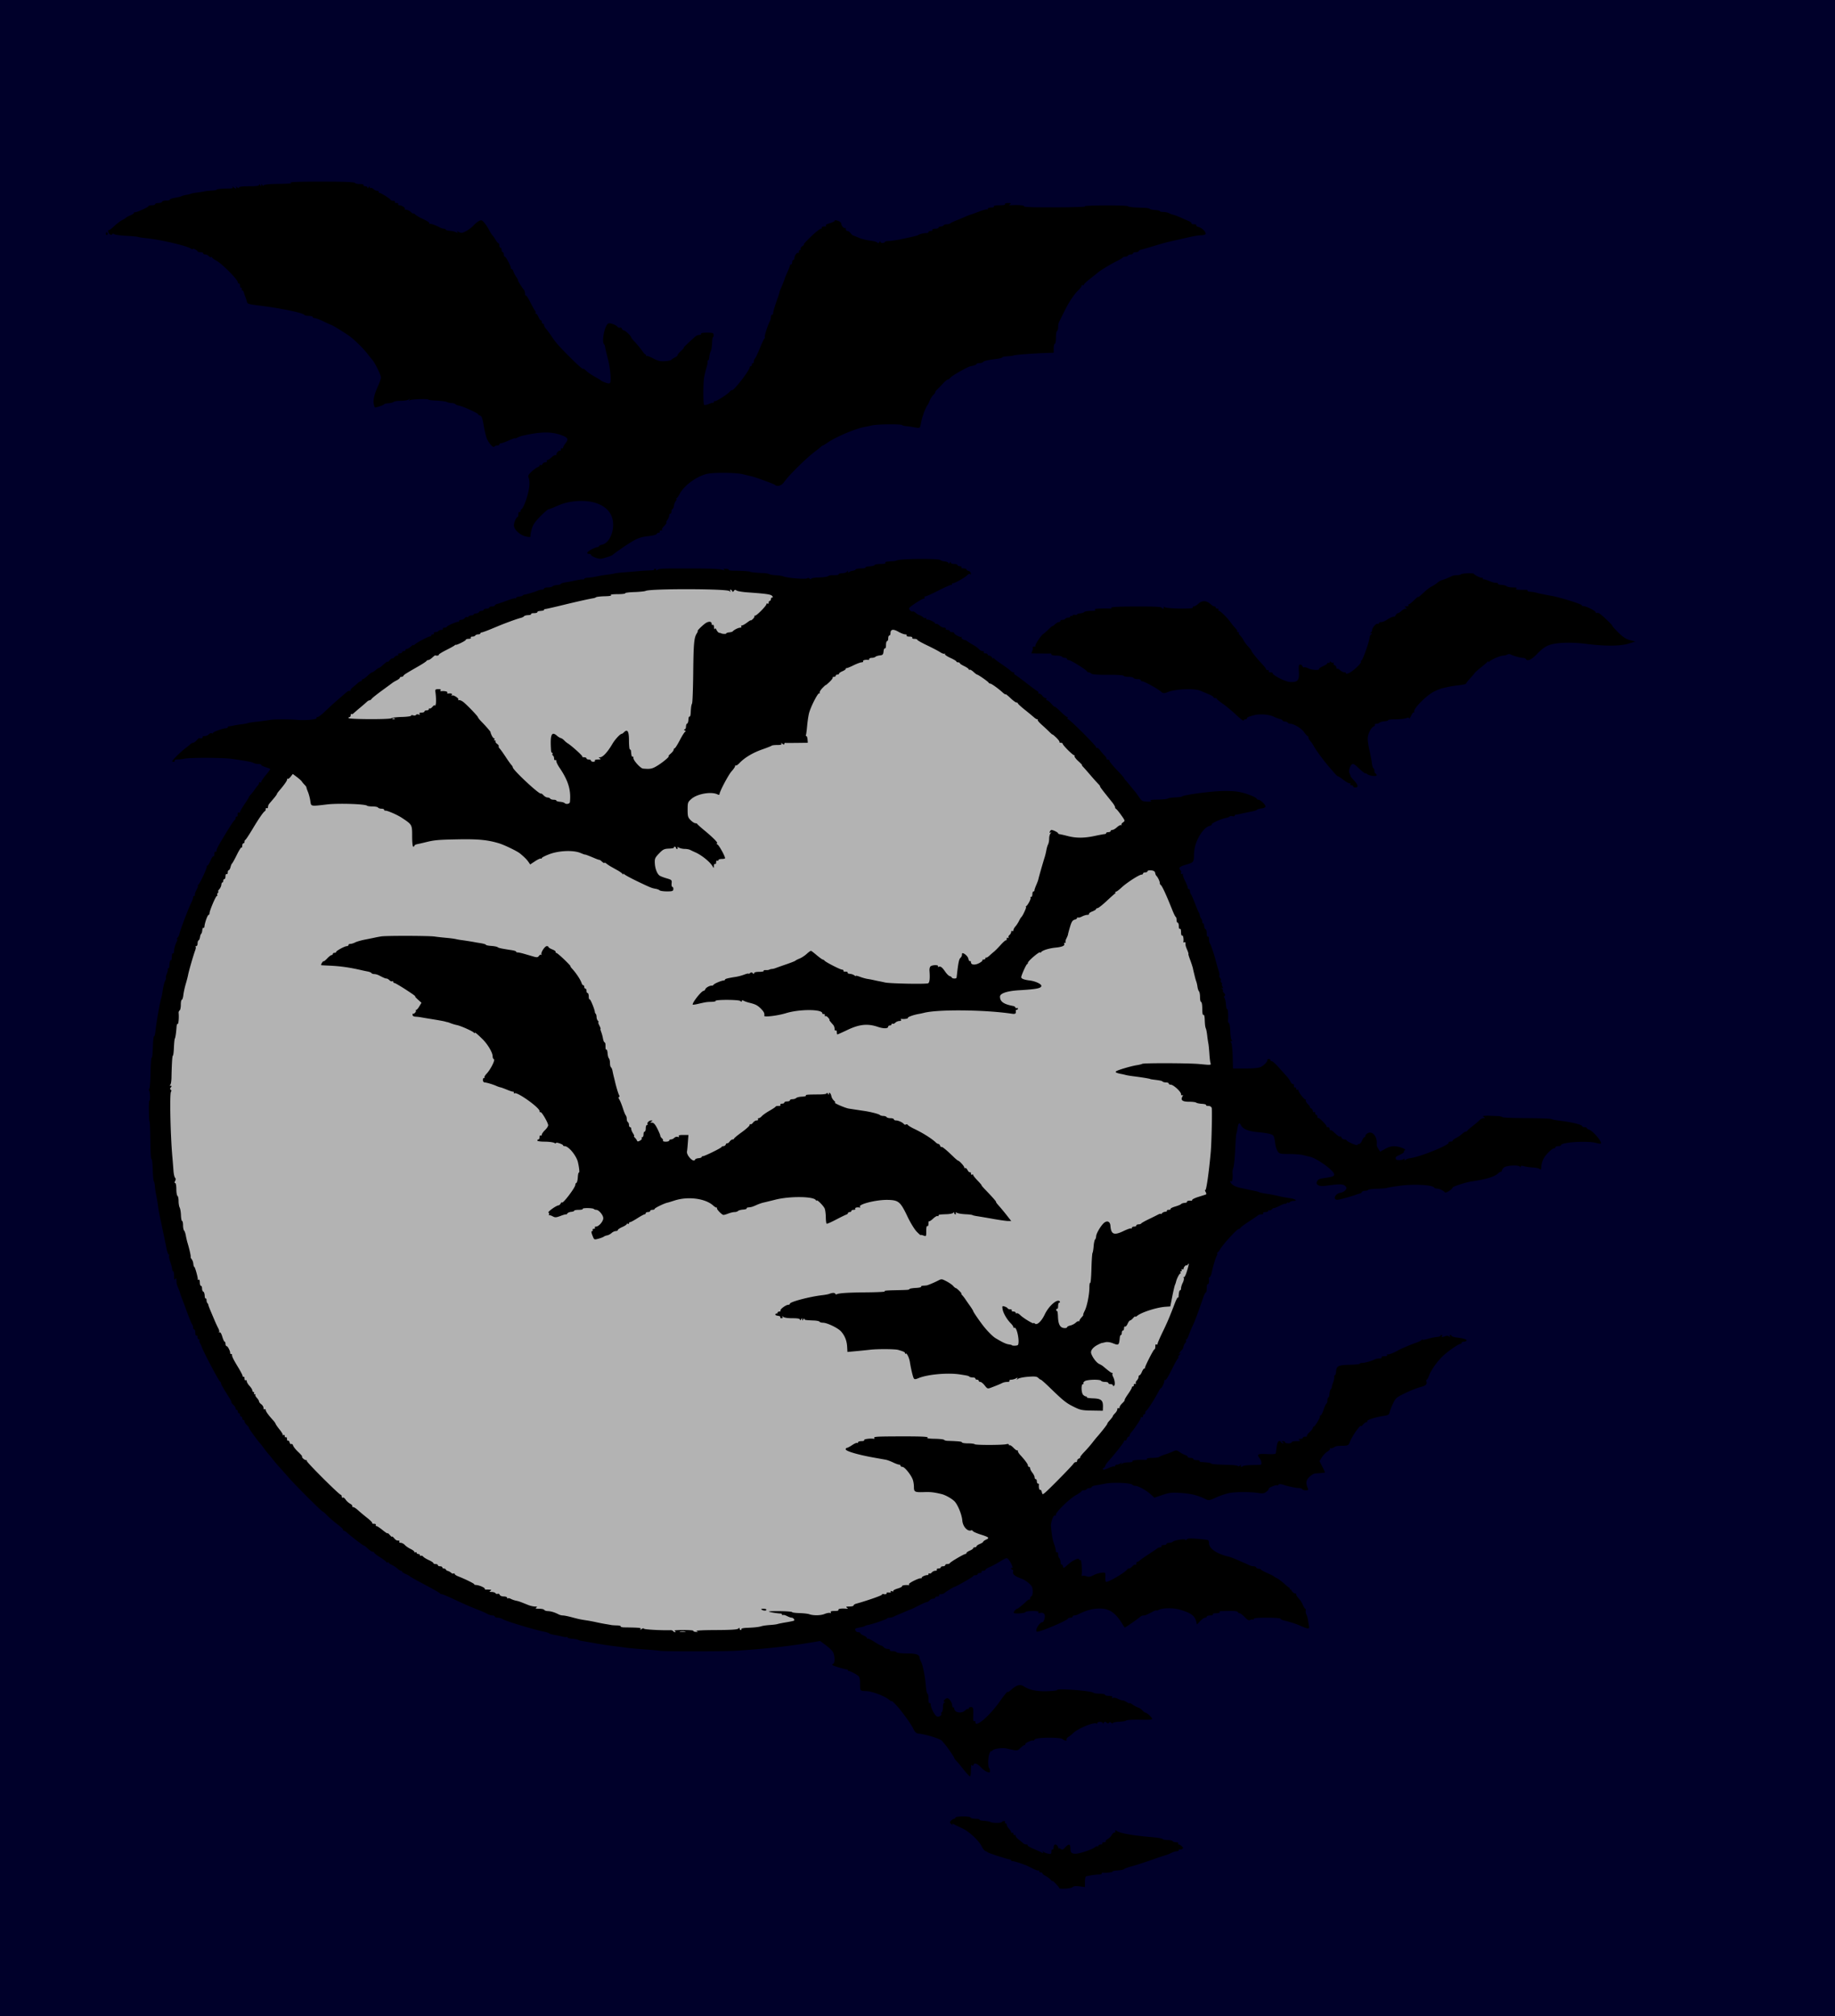
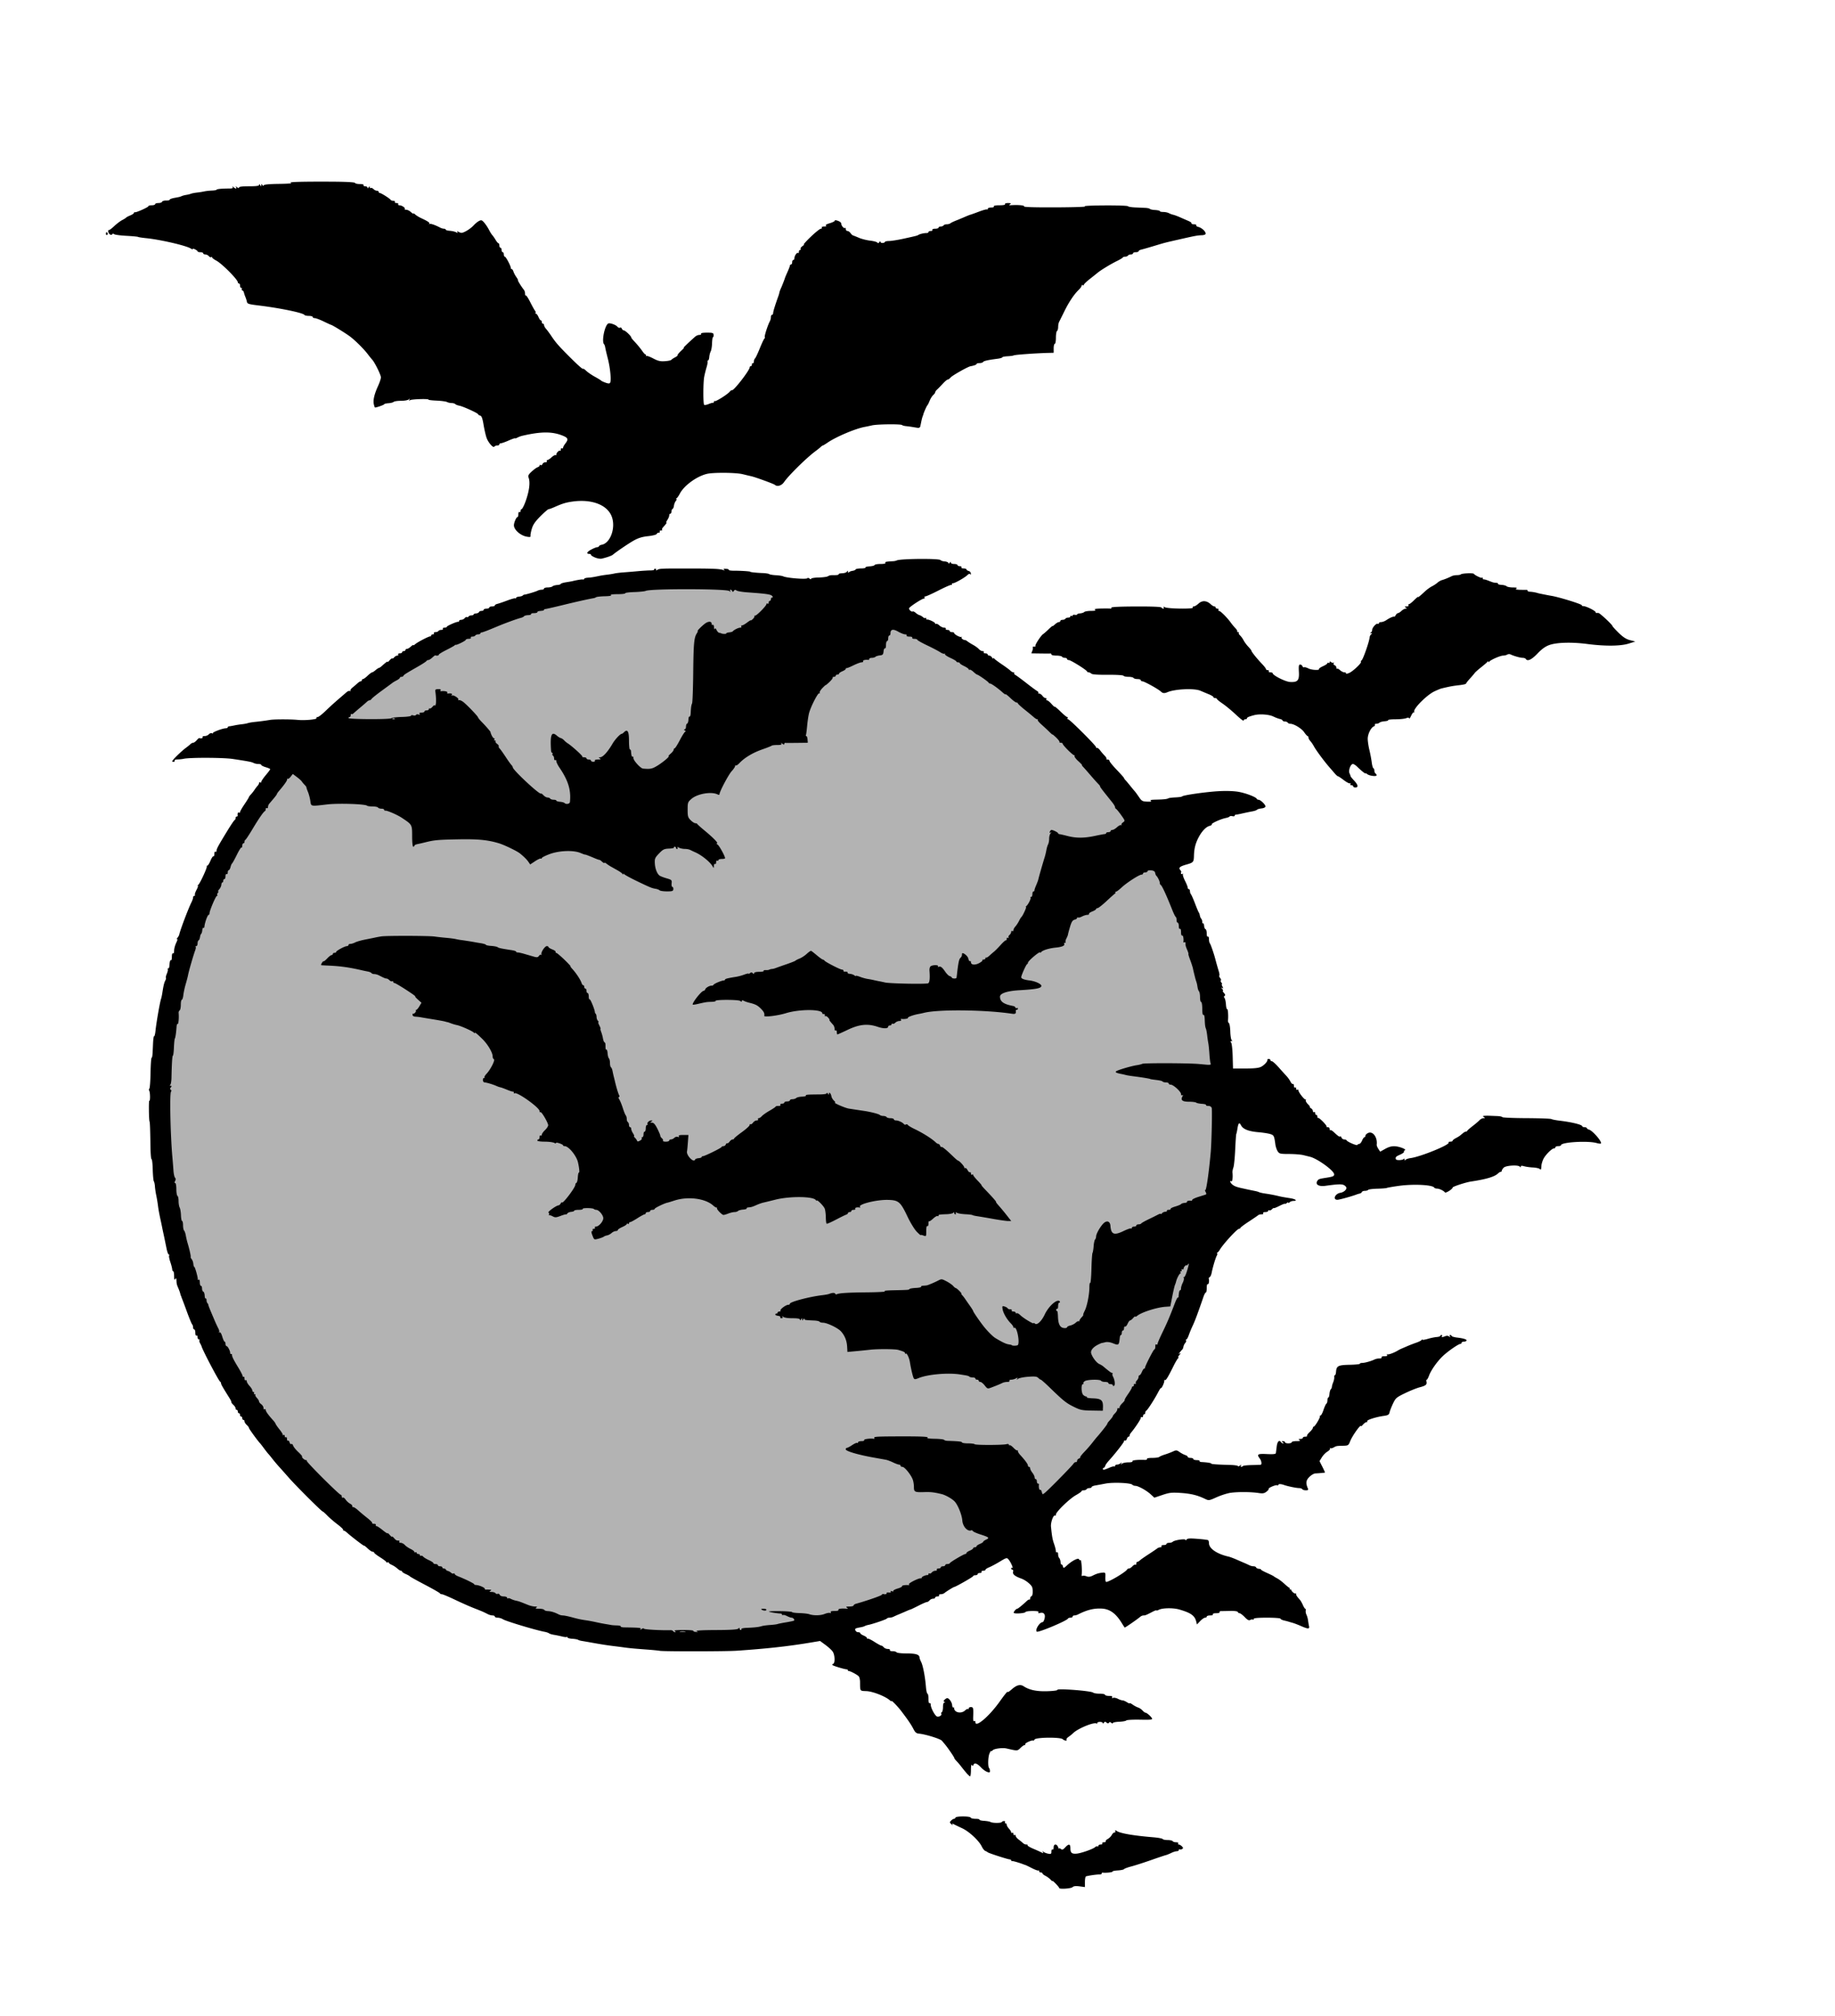
<svg xmlns="http://www.w3.org/2000/svg" viewBox="0 0 406.32 446.5">
-   <path fill="#00002a" d="M0 0h406.32v446.5H0z" />
  <path fill="#b3b3b3" d="M269.8 245.024c0 65.04-52.475 117.77-117.205 117.77s-117.21-52.726-117.21-117.77c0-65.04 52.475-117.77 117.21-117.77 64.73 0 117.205 52.726 117.205 117.77z" />
  <path d="M234.54 418.115c0-.082-.334-.499-.742-.926-.408-.427-.742-.705-.742-.618 0 .088-.195-.053-.433-.313-.239-.26-.74-.63-1.114-.822-.374-.192-.68-.442-.68-.555 0-.113-.168-.206-.372-.206s-.37-.13-.37-.288c0-.16-.066-.224-.145-.145-.08.08-.72-.149-1.423-.507-.703-.36-1.334-.666-1.402-.682a5.875 5.875 0 01-.495-.174c-.908-.356-2.367-.775-2.537-.73-.102.029-.185-.041-.185-.155 0-.113-.14-.207-.31-.209-.416-.004-4.73-1.399-4.887-1.58-.068-.08-.301-.209-.518-.289-.217-.08-.574-.524-.794-.988-.615-1.295-2.806-3.333-4.351-4.047a56.117 56.117 0 01-1.849-.886c-.354-.189-.417-.17-.274.083.101.18-.014.14-.257-.088-.401-.377-.406-.45-.053-.804.214-.214.5-.389.634-.389s.285-.12.334-.268c.116-.348 3.254-.34 3.37.008.048.143.53.26 1.071.26.541 0 .932.084.87.186-.064.102.395.22 1.02.26.623.042 1.253.153 1.398.248.4.26 2.35.28 2.507.025.076-.123.305-.224.51-.224.203 0 .302.112.218.248-.085.136-.035.247.109.247.144 0 .262.146.262.325 0 .178.222.563.495.856.272.292.495.653.495.803 0 .15.11.204.247.12.136-.084.248.027.248.247s.11.332.247.248c.136-.084.247-.006.247.174s.297.548.66.819c.363.27.8.63.972.8.172.17.506.31.743.31s.357.073.267.163c-.09.09.476.435 1.258.767.781.332 1.627.712 1.88.845.355.187.414.167.262-.086-.153-.254-.117-.266.16-.052.196.152.662.332 1.037.399.588.106.68.042.68-.476 0-.337.109-.532.248-.446.14.086.247-.122.247-.48 0-.8.67-.852.982-.077.123.306.231.46.24.34.009-.118.178-.08.377.085.294.244.474.18.957-.34.806-.87 1.156-.807 1.156.21 0 .983.306 1.247 1.354 1.169.967-.072 3.604-.992 4.11-1.433.216-.188.466-.267.557-.176.091.09.166.035.166-.123s.229-.289.51-.289c.28 0 .44-.111.356-.247-.084-.137.083-.248.37-.248.29 0 .467-.095.395-.21-.071-.116.133-.35.453-.522.32-.172.723-.573.893-.892.171-.319.434-.557.584-.53.151.028.24-.107.198-.3-.055-.258.011-.283.248-.097.695.55 3.57 1.056 8.178 1.443 1.054.088 1.98.262 2.057.387s.572.226 1.1.226c.529 0 1.03.112 1.114.248s.431.247.771.247c.35 0 .552.108.466.248-.084.136-.027.247.127.247s.457.177.673.394c.326.326.336.43.056.602-.185.115-.426.154-.535.087-.108-.067-.197-.004-.197.14 0 .144-.206.262-.457.262s-.802.172-1.225.383c-.422.21-.968.43-1.213.488-.245.058-1.726.555-3.292 1.105-1.565.55-3.513 1.175-4.33 1.39-.816.215-1.542.485-1.613.6s-.701.244-1.4.286c-.7.042-1.22.161-1.156.263.095.155-1.564.317-2.203.216-.102-.016-.186.075-.186.203 0 .127-.195.221-.433.209-.59-.032-2.825.297-3.076.452-.112.07-.203.624-.203 1.233v1.108l-1.193-.159c-.848-.112-1.296-.06-1.547.177-.345.328-2.953.493-2.952.187zm-20.599-25.53c-.373-.44-.874-1.06-1.114-1.38-.239-.318-.688-.845-.997-1.17-.31-.324-.536-.62-.503-.656.034-.038-.32-.622-.787-1.3-.807-1.173-1.141-1.608-1.983-2.578-.37-.426-3.661-1.444-5.072-1.569-.587-.051-.844-.27-1.241-1.055-.456-.901-1.195-1.99-2.666-3.922-.771-1.014-2.157-2.455-2.157-2.244 0 .1-.195.01-.433-.197-.989-.862-3.752-1.938-5.12-1.994-1.504-.062-1.411.069-1.428-2.022-.004-.537-.139-1.107-.3-1.267-.391-.392-1.952-1.213-2.185-1.15-.102.029-.185-.041-.185-.154 0-.114-.14-.217-.31-.23-.558-.04-2.955-.766-3.118-.943-.088-.096-.021-.223.15-.284.444-.159.383-1.952-.091-2.676-.22-.335-.942-1.008-1.605-1.494l-1.205-.885-2.293.381c-4.853.808-9.537 1.323-16.15 1.776-2.452.168-16.285.182-17.075.017-.272-.056-1.553-.181-2.846-.277-2.776-.205-3.96-.317-5.17-.489-.491-.07-1.338-.18-1.882-.245-1.578-.189-2.83-.38-4.95-.76a164.101 164.101 0 00-2.474-.43c-.272-.041-.614-.15-.76-.24-.146-.092-.73-.194-1.3-.227-.568-.034-1.033-.17-1.033-.302 0-.132-.062-.179-.137-.104-.074.075-.548.033-1.051-.094a24.65 24.65 0 00-1.782-.368c-.476-.076-.977-.227-1.114-.336-.136-.11-.581-.26-.99-.336-1.943-.359-8.552-2.348-9.209-2.772-.301-.195-.83-.354-1.175-.354-.345 0-.627-.112-.627-.248s-.225-.247-.499-.247-.747-.129-1.051-.286c-.936-.484-1.272-.63-3.046-1.321-.943-.368-2.855-1.215-4.248-1.882-1.394-.667-2.693-1.213-2.887-1.213-.195 0-.39-.09-.436-.202-.045-.11-1.53-.96-3.3-1.89-1.769-.928-3.272-1.764-3.34-1.859-.068-.094-.486-.33-.928-.522-.443-.192-.804-.434-.804-.537 0-.102-.116-.187-.258-.187-.142 0-.497-.222-.79-.494a5.31 5.31 0 00-1.226-.803c-.383-.17-.696-.399-.696-.51 0-.11-.111-.133-.247-.049-.137.085-.25.063-.251-.047-.002-.11-.614-.584-1.361-1.053s-1.358-.942-1.358-1.051-.15-.2-.335-.2-.685-.334-1.113-.744c-.429-.41-.78-.678-.78-.597 0 .14-2.82-2.02-3.82-2.925-.263-.24-.588-.435-.721-.435s-.174-.069-.09-.152c.083-.084-.483-.631-1.258-1.217-.776-.586-1.794-1.464-2.263-1.952-.47-.487-.92-.886-1.004-.886-.228 0-5.866-5.62-7.462-7.438-.77-.877-1.772-2.005-2.227-2.506a34.438 34.438 0 01-1.446-1.714c-.34-.441-.734-.922-.875-1.068-.141-.146-.586-.711-.988-1.256-.403-.544-.789-1.045-.858-1.113-.48-.475-2.476-3.22-2.476-3.405 0-.127-.222-.432-.495-.678-.272-.247-.494-.598-.494-.781 0-.183-.112-.333-.248-.333s-.247-.167-.247-.371-.112-.371-.248-.371-.247-.167-.247-.371c0-.205-.112-.372-.248-.372s-.247-.167-.247-.37c0-.205-.112-.372-.248-.372s-.247-.15-.247-.333c0-.183-.218-.53-.485-.772-.267-.241-.465-.509-.44-.595.025-.086-.13-.434-.342-.775-1.585-2.531-1.95-3.169-1.95-3.403 0-.147-.084-.304-.186-.35-.308-.137-3.981-7.131-4.136-7.877-.015-.068-.157-.36-.318-.648-.16-.289-.222-.595-.136-.68.086-.087.027-.157-.132-.157s-.289-.23-.289-.51-.111-.44-.247-.356c-.145.089-.248-.163-.248-.604 0-.417-.111-.757-.247-.757s-.248-.2-.248-.446-.097-.55-.217-.68-.625-1.349-1.123-2.71a162.209 162.209 0 00-1.06-2.846 6.642 6.642 0 01-.207-.556.94.94 0 00-.103-.248c-.027-.034-.086-.229-.13-.433-.044-.204-.22-.705-.393-1.114-.402-.951-.41-.985-.451-1.794-.028-.535-.086-.6-.275-.309-.176.272-.24.09-.244-.68-.002-.579-.09-1.052-.198-1.052-.107 0-.211-.213-.23-.474-.02-.26-.212-.993-.428-1.627-.215-.634-.327-1.256-.25-1.382.078-.126.043-.23-.079-.23-.121 0-.34-.584-.485-1.298-.438-2.15-.563-2.75-.734-3.527a39.69 39.69 0 01-.225-1.081 69.743 69.743 0 00-.31-1.485c-.375-1.72-.522-2.529-.66-3.62a31.59 31.59 0 00-.36-2.104c-.13-.612-.26-1.503-.292-1.98-.032-.476-.138-.978-.238-1.116-.099-.138-.21-1.328-.247-2.645-.037-1.316-.157-2.338-.266-2.27-.109.067-.217-1.249-.24-2.924-.048-3.528-.11-5.222-.197-5.397-.157-.314-.211-4.703-.057-4.608.23.143.208-1.866-.025-2.242-.1-.16-.088-.35.027-.421.115-.071.236-1.608.269-3.416.033-1.807.135-3.344.228-3.414.182-.138.213-.441.326-3.14.041-.976.151-1.728.245-1.67.093.058.23-.48.302-1.194.183-1.805.982-6.378 1.243-7.115.072-.205.191-.761.264-1.238.251-1.638.41-2.305.666-2.781.14-.263.2-.533.133-.6-.068-.068.03-.49.217-.938.188-.448.27-.884.186-.97-.086-.085-.05-.155.08-.155s.25-.195.267-.433c.08-1.084.192-1.503.374-1.391.107.067.196-.282.196-.774 0-.534.1-.834.247-.743.145.09.248-.166.248-.616 0-.422.212-1.209.473-1.747.26-.539.343-.902.185-.807-.158.095-.125-.027.073-.271.198-.245.383-.572.41-.729.147-.847 2.035-5.844 2.71-7.17.195-.386.355-.86.355-1.053 0-.193.118-.35.262-.35.145 0 .205-.094.134-.209-.07-.114.09-.615.357-1.113s.402-.908.3-.91c-.103-.002-.07-.085.074-.185.372-.26 2.076-3.95 1.904-4.122-.079-.079-.03-.143.108-.143s.455-.495.705-1.1c.25-.606.545-1.044.656-.976.111.069.202-.166.202-.523 0-.368.107-.582.248-.494.136.084.247-.018.247-.226 0-.425.308-.993 2.354-4.352.788-1.293 1.527-2.388 1.643-2.434.115-.045.21-.24.21-.433s.111-.35.247-.35c.137 0 .235-.084.219-.186-.078-.493.054-.818.276-.68.136.083.248.028.248-.123 0-.152.43-.91.957-1.685.526-.775.972-1.493.99-1.595.018-.102.227-.39.466-.64.238-.25.6-.709.804-1.02.204-.311.51-.712.68-.89.17-.177.31-.448.31-.602 0-.154.111-.211.247-.127.136.084.248.022.248-.137s.445-.821.99-1.472c.544-.65.99-1.245.99-1.323 0-.078-.446-.275-.99-.438-.545-.163-.99-.39-.99-.505s-.286-.208-.635-.208c-.35 0-.823-.1-1.052-.22-.442-.235-1.074-.357-4.624-.895-2.093-.318-9.62-.34-10.888-.033-.272.066-.863.129-1.313.139-.48.011-.756.122-.666.266.084.137-.035.248-.264.248-.36 0-.37-.057-.076-.427.503-.632 2.067-2.1 2.84-2.666.37-.273.815-.634.987-.805s.447-.309.61-.309.516-.25.782-.557.529-.529.586-.495c.289.174.853.029.721-.185-.086-.14.111-.248.45-.248.332 0 .746-.172.92-.382.175-.21.492-.316.704-.234.212.08.307.069.21-.028-.188-.188 2.13-1.066 2.85-1.08.239-.004.434-.1.434-.214s.14-.212.31-.219c.17-.007.643-.087 1.05-.179a19.844 19.844 0 011.733-.278c.545-.06 1.157-.174 1.361-.252.204-.077.872-.192 1.485-.256a56.533 56.533 0 003.464-.459c.87-.15 4.584-.15 6.063 0 1.593.162 4.377-.102 4.195-.398-.078-.125.025-.227.229-.227.203 0 .97-.585 1.704-1.3a73.058 73.058 0 012.775-2.536c.792-.68 1.66-1.43 1.93-1.665.27-.236.605-.358.744-.271.14.086.194.056.121-.067-.073-.124.146-.447.486-.72.34-.271.829-.689 1.085-.927.256-.238.576-.433.713-.433a.248.248 0 00.247-.248c0-.136.112-.247.25-.247s.599-.334 1.026-.743c.427-.408.871-.742.986-.742s.46-.219.767-.486c.308-.267.643-.49.745-.495.102-.005.4-.204.663-.442.898-.815 1.255-1.07 1.255-.9 0 .094.206-.066.458-.357.252-.29.514-.472.583-.403.069.07.266-.044.438-.252.172-.207.473-.377.669-.377.195 0 .287-.111.202-.247-.084-.136.077-.248.357-.248.28 0 .51-.111.51-.247s.167-.248.37-.248c.205 0 .372-.111.372-.247s.146-.248.324-.248.569-.227.867-.504.541-.427.541-.333c0 .094.195 0 .433-.21.54-.475 3.09-1.791 3.34-1.724.103.027.186-.062.186-.198s.174-.248.386-.248.317-.111.233-.247c-.084-.136.07-.248.342-.248s.564-.11.648-.247c.084-.136.376-.247.648-.247s.426-.112.342-.248c-.084-.136.076-.247.356-.247.28 0 .51-.084.51-.186.002-.21 2.252-1.194 2.536-1.108.102.031.186-.055.186-.191s.209-.248.465-.248.602-.165.77-.368c.168-.203.397-.312.508-.243.111.068.272.011.358-.127.085-.138.371-.251.636-.251.264 0 .48-.088.48-.195 0-.107.249-.214.553-.237.304-.023.592-.158.64-.3.047-.142.299-.258.56-.258.26 0 .474-.112.474-.248s.278-.247.619-.247.618-.112.618-.248.279-.247.619-.247c.34 0 .619-.099.619-.219s.25-.276.556-.347c.307-.07 1.3-.408 2.207-.75.907-.342 1.715-.558 1.794-.478.08.08.144.039.144-.09s.3-.26.667-.29c.367-.03.729-.139.804-.24a.611.611 0 01.385-.206c.454-.04 2.469-.642 2.905-.869.236-.123.654-.223.928-.223s.498-.111.498-.247.367-.248.817-.248.924-.108 1.055-.24c.132-.13.6-.266 1.04-.3.44-.033.8-.141.8-.24s.529-.264 1.175-.368a45.914 45.914 0 001.3-.22c1.03-.26 2.168-.45 2.412-.403.17.033.31-.03.31-.139 0-.11.361-.221.804-.249.761-.047 1.198-.116 2.67-.423.347-.072 1.071-.182 1.61-.244.538-.062 1.257-.18 1.597-.26.34-.082 1.231-.193 1.98-.246a187.21 187.21 0 003.217-.268c1.02-.094 2.272-.17 2.78-.17.51 0 .876-.079.816-.177-.06-.097.047-.177.24-.177.191 0 .28.11.198.244-.095.153-.021.163.196.028.536-.335.73-.345 6.534-.343 5.89 0 7.402.066 8.166.347.359.133.401.116.154-.06-.251-.18-.143-.235.412-.213.414.017.698.12.631.227-.066.108.472.193 1.197.19 1.416-.008 3.545.13 3.545.228 0 .095 1.366.24 2.723.29.68.024 1.348.128 1.484.232.136.103.805.216 1.485.25.68.035 1.404.144 1.609.242.795.383 5.171.723 5.36.416.07-.113.285-.075.477.085.202.167.35.186.35.044 0-.136.733-.262 1.63-.282.898-.02 1.816-.134 2.042-.255.488-.26.532-.268 1.662-.268.485 0 .826-.088.76-.196-.067-.107.274-.206.757-.219.484-.013.975-.175 1.093-.36.175-.278.215-.272.221.033.004.218.083.269.19.123.1-.136.46-.286.8-.333.34-.047.656-.186.701-.309.046-.123.581-.224 1.19-.224.61 0 1.052-.09.984-.2-.068-.11.343-.227.914-.26.57-.033 1.074-.165 1.12-.295.044-.129.636-.235 1.313-.235.758 0 1.172-.095 1.078-.247-.14-.226.079-.272 1.739-.368.275-.016.61-.087.742-.159.754-.405 9.437-.479 9.721-.083.094.131.504.263.911.293.407.03.783.182.834.338.065.193.162.176.308-.055.157-.247.215-.254.218-.028.002.178.319.31.746.31.408 0 .742.11.742.247s.23.247.51.247.44.112.356.248c-.086.14.122.247.48.247.35 0 .634.099.634.219s.223.277.495.348c.28.073.486.327.475.586-.01.25-.074.32-.142.154-.085-.211-.284-.15-.66.202-.644.603-2.902 1.858-3.185 1.77-.11-.034-.2.068-.2.227s-.064.225-.141.147c-.078-.078-1.32.46-2.762 1.196-1.441.736-2.776 1.338-2.967 1.338-.19 0-.277.111-.193.247.084.136.006.248-.174.248-.365 0-2.941 1.664-3.224 2.082-.191.284.503.947.799.764.095-.059.39.084.654.317.264.234.642.461.841.506.2.045.538.24.753.434s.466.278.557.187c.09-.091.165-.036.165.123 0 .158.084.262.186.23.313-.1 1.794.599 1.794.845 0 .128.095.174.21.103.116-.072.445.089.732.356.287.268.756.487 1.042.487.286 0 .451.111.367.247-.084.136.076.248.357.248.28 0 .509.11.509.247 0 .136.223.247.495.247s.495.088.495.195c0 .311 1.396 1.047 1.613.85.11-.098.126-.05.036.105-.134.236.367.61.825.616.068.001.291.134.495.296.204.162.761.508 1.238.77s1.046.677 1.266.925c.22.248.589.45.819.45s.35.112.265.248c-.084.136.077.247.357.247.28 0 .51.112.51.248s.161.247.358.247.473.195.612.433.257.322.263.186c.007-.15.083-.143.193.018.1.147.866.727 1.702 1.29.837.564 1.692 1.196 1.9 1.405.21.21.518.38.687.38.168 0 .233.074.143.164-.09.09.05.284.312.433.262.148 1.33.937 2.374 1.754s2.109 1.606 2.367 1.754c.258.148.395.343.305.433-.09.09-.002.164.195.164.196 0 .518.222.714.495.196.272.506.495.688.495s.262.111.178.247c-.084.136-.022.248.139.248.16 0 .61.361 1 .804.39.442.711.721.713.62.002-.102.572.372 1.267 1.051.694.68 1.369 1.236 1.499 1.236.13 0 .168.112.084.248s-.033.247.114.247c.356 0 6.196 5.831 6.196 6.187 0 .152.09.221.2.153.11-.068.416.168.68.525.265.357.725.895 1.023 1.196.298.301.474.615.392.698-.083.082.036.15.262.15.227 0 .414.14.415.31.001.17.725 1.062 1.609 1.983.883.92 1.606 1.736 1.606 1.811s.139.282.31.457.643.736 1.05 1.245c.41.509.86 1.053 1.004 1.21.144.156.563.73.931 1.274.61.901.774.994 1.834 1.037.794.032 1.048-.025.8-.182-.249-.158.06-.238 1-.257 1.828-.038 2.59-.117 2.88-.296.134-.082.849-.175 1.589-.206.74-.03 1.402-.129 1.47-.217.213-.277 5.254-.998 8.085-1.156 1.68-.094 3.347-.04 4.393.142 1.627.283 3.89 1.151 4.06 1.556.046.109.213.198.371.198.434 0 1.545 1.063 1.535 1.468-.005.22-.339.393-.873.454-.475.054-.92.184-.99.29-.069.105-.515.263-.991.351-.842.156-1.447.283-2.722.571-.34.077-.758.146-.928.153-.17.007-.31.118-.31.247 0 .13-.222.177-.494.106s-.548-.043-.614.063c-.065.105-.456.26-.87.342-1.116.223-3.23 1.18-3.093 1.401.065.106-.156.261-.49.345-.788.198-1.748 1.219-2.468 2.622-.672 1.312-.942 2.41-.986 4.016-.037 1.364-.142 1.488-1.625 1.907-1.494.422-1.835.709-1.426 1.2.171.208.284.416.25.463-.187.26-.02.584.224.433.159-.098.219-.069.136.066-.083.134.123.782.456 1.441.334.66.607 1.347.607 1.528 0 .181.111.33.247.33.137 0 .248.2.248.445s.096.551.214.68c.117.13.531 1.07.92 2.091.388 1.021.765 1.912.837 1.98.073.068.17.346.215.619.045.272.184.6.31.73.124.129.226.442.226.695 0 .253.083.408.186.345.102-.063.203.178.224.535.022.357.16.69.31.74.148.049.27.476.27.95 0 .51.1.797.247.706.143-.088.248.146.248.555 0 .39.094.813.208.943.168.189.882 2.256 1.193 3.452.219.843.572 2.089.783 2.765.135.432.184.847.109.922-.075.075.007.309.181.52.175.21.248.453.161.54-.086.086-.032.306.12.488.15.183.202.333.112.333s-.036.236.118.524c.228.425.218.487-.053.324-.273-.165-.272-.125.006.218.187.23.253.418.147.418-.105 0 0 .212.234.47.292.324.34.524.15.641-.185.115-.195.268-.03.467.135.163.28.81.321 1.44.042.627.16 1.09.261 1.027.177-.109.3 1.484.193 2.485-.027.257.065.538.204.624.14.087.278.934.306 1.884.029.95.175 1.809.324 1.909.182.121.16.183-.067.185-.251.003-.27.088-.072.327.148.178.3 1.542.34 3.031l.072 2.709h2.747c1.958 0 2.953-.107 3.464-.371.744-.385 1.5-1.224 1.396-1.547-.033-.102.107-.186.311-.186.204 0 .371.112.371.248s.143.247.317.247c.173 0 .87.63 1.546 1.398a98.023 98.023 0 001.725 1.918c.273.286.651.822.842 1.192.19.37.441.614.557.542.115-.071.21.106.21.395s.111.455.247.37c.137-.083.248.028.248.248s.111.332.247.248c.136-.084.248-.034.248.11 0 .451 1.407 2.234 1.615 2.047.108-.098.12-.046.028.116-.092.161.118.579.467.928.349.349.546.638.437.642-.108.004-.002.12.237.26.238.138.433.42.433.625 0 .206.111.305.247.22.136-.083.248.022.248.234 0 .212.111.385.247.385s.248.174.248.386c0 .212.083.348.185.302.239-.108 2.018 1.728 1.843 1.903-.072.072.054.132.281.132.227 0 .413.185.413.412s.067.345.15.262c.082-.082.41.094.73.392 1.01.943 1.29 1.135 1.438.987.08-.08.215.038.3.262a.694.694 0 00.605.407c.246 0 .484.088.53.197.14.333 2.304 1.253 2.392 1.016.045-.123.227-.224.403-.224.176 0 .459-.334.628-.742.17-.408.405-.742.525-.742s.217-.15.217-.332.27-.454.6-.604c1.045-.477 2.103.975 1.895 2.6-.022.167.143.582.366.922l.406.619 1.126-.629c.788-.44 1.432-.611 2.141-.57 1.091.064 2.702.727 2.188.9-.171.058-.253.199-.183.313.07.114-.319.404-.865.645-.934.412-1.08.573-.93 1.023.092.276 1.517.225 1.728-.062.107-.146.185-.095.19.124.004.248.067.278.189.09.1-.154.627-.34 1.171-.414 2.19-.296 8.688-2.945 8.394-3.421-.073-.118.096-.215.377-.215.28 0 .51-.092.51-.205 0-.113.305-.364.68-.557.374-.193.816-.463.981-.599s.467-.386.67-.556.476-.31.607-.31c.13 0 .274-.087.32-.195.045-.107.583-.58 1.195-1.051.613-.472 1.294-1.052 1.514-1.29.22-.238.61-.435.866-.437.392-.003.407-.042.095-.244-.31-.2-.29-.246.124-.28.272-.024.829-.028 1.237-.01.408.017 1.162.047 1.674.066.512.02.987.125 1.055.236.069.11 2.477.212 5.354.226 2.876.014 5.352.103 5.502.199.15.095.997.26 1.881.366 2.673.32 4.95.885 4.95 1.228 0 .108.213.196.474.196.26 0 .511.103.557.229.045.126.24.265.434.31.806.184 3.009 2.74 2.661 3.089-.066.066-.493.017-.95-.109-1.992-.55-7.878-.192-7.878.48 0 .114-.279.208-.619.208s-.618.111-.618.247c0 .137-.14.248-.31.249-.453.002-1.855 1.387-2.327 2.3-.225.434-.435 1.125-.467 1.533-.076.98-.066.964-.423.692-.17-.13-.84-.264-1.49-.297-.65-.033-1.514-.155-1.919-.272-.52-.149-.737-.125-.74.081-.001.2-.06.209-.185.028-.31-.452-3.087-.295-3.584.202-.238.238-.434.545-.434.681s-.103.247-.23.247c-.126 0-.376.144-.556.32-.784.763-2.603 1.315-6.019 1.824-1.197.179-4.083 1.125-4.083 1.338 0 .339-1.527 1.302-1.696 1.07-.271-.374-1.241-.84-1.75-.84-.266 0-.545-.098-.62-.219-.388-.63-4.654-.835-7.888-.38-1.335.187-2.511.393-2.614.456-.102.063-1.046.138-2.097.165-1.05.028-1.969.146-2.04.262-.072.116-.393.211-.714.211s-.623.118-.67.261c-.049.144-.253.294-.454.334-.202.04-.534.14-.738.22-.93.37-3.81 1.165-4.219 1.165-1.12 0-.531-1.368.668-1.55.667-.102 1.324-.633 1.324-1.07 0-.183-.24-.46-.53-.616-.505-.27-1.375-.239-4.172.15-1.369.19-2.202-.274-1.795-1 .268-.479.405-.536 1.795-.754 1.737-.273 1.98-.37 1.98-.794.002-.806-3.73-3.51-5.382-3.9-.239-.057-.88-.215-1.424-.351-.544-.137-1.961-.252-3.15-.255-2-.005-2.187-.05-2.547-.598-.213-.326-.446-1.022-.517-1.547-.253-1.886-.322-2.023-1.148-2.277-.442-.137-1.61-.317-2.593-.401-2.195-.188-3.408-.668-3.858-1.528-.393-.75-.593-.549-.808.81-.083.526-.192 1.023-.241 1.104-.05.08-.159 1.64-.243 3.464-.083 1.825-.264 3.613-.4 3.974-.136.36-.226.861-.2 1.113.112 1.065-.023 2.087-.256 1.943-.42-.26-.273.272.186.675.427.375.96.588 2.083.832.317.069.8.175 1.072.236s.884.19 1.36.286c1.062.215 1.031.207 1.486.391.204.083.76.206 1.237.273a31.84 31.84 0 012.97.557c.691.17 1.132.25 2.666.488 1.157.18 1.672.592.738.592-.321 0-.717.134-.88.297-.164.164-.298.206-.298.094 0-.112-.167-.065-.37.104-.205.17-.372.237-.372.15s-.557.124-1.237.469-1.238.561-1.238.481c0-.08-.176.03-.39.246-.216.215-.494.328-.62.25-.124-.077-.227-.022-.227.122s-.285.262-.633.262c-.36 0-.567.107-.48.247.084.137-.02.248-.233.248-.516 0-.71.058-1.005.298-.136.111-1.027.714-1.98 1.338-.952.625-1.769 1.236-1.814 1.358a.372.372 0 01-.326.223c-.421 0-3.585 3.46-4.272 4.673-.125.22-.347.482-.495.582s-.181.183-.074.185c.106.002.07.235-.081.518-.293.547-.898 2.585-1.134 3.817-.078.408-.27.821-.427.919-.157.097-.257.236-.223.309.178.381.029 1.379-.186 1.246-.15-.092-.247.245-.247.852 0 .552-.09 1.004-.198 1.004-.109 0-.341.418-.517.928-1.298 3.766-1.867 5.295-2.373 6.372a26.67 26.67 0 00-.9 2.165c-.175.51-.414.928-.53.928-.118 0-.15.103-.072.228.077.125 0 .376-.171.557-.172.18-.351.552-.399.824-.047.272-.159.55-.247.619-.089.068-.328.34-.532.604-.33.427-.33.457 0 .267.232-.134.194-.012-.1.323-.26.296-.371.54-.248.542.123.002.106.085-.038.185-.144.1-.619.906-1.056 1.79-1.185 2.4-1.688 3.222-1.864 3.046-.087-.087-.159.014-.159.226 0 .21-.166.703-.37 1.093-.203.39-.37.598-.37.463-.001-.135-.293.31-.65.99-.816 1.558-2.353 3.931-2.616 4.04-.11.045-.2.24-.2.433s-.112.35-.248.35-.247.174-.247.386c0 .212-.112.317-.248.233-.136-.084-.247 0-.247.188 0 .288-1.34 2.296-2.22 3.328-.14.164-.255.415-.255.557 0 .142-.104.258-.23.258-.128 0-.303.224-.39.498-.087.274-.261.435-.388.357-.126-.078-.23-.012-.23.147 0 .263-1.927 2.727-3.464 4.429-.34.377-.654.84-.699 1.03-.044.189-.183.38-.309.426-.346.125-.275.502.08.427.17-.035.698-.238 1.173-.45.475-.213.949-.334 1.052-.27.104.064.188-.002.188-.146s.2-.262.446-.262c.245 0 .595-.14.778-.31.271-.25.297-.239.137.063-.16.301-.134.313.137.062.183-.17.819-.31 1.412-.31.656 0 1.019-.097.926-.247-.14-.226 1.168-.363 2.792-.294.31.014.498-.082.418-.212-.086-.14.4-.237 1.18-.237.73 0 1.432-.098 1.561-.217s.68-.356 1.225-.524a17.76 17.76 0 001.785-.673c.73-.335.85-.326 1.484.12.38.268.941.565 1.247.66.306.095.557.277.557.404 0 .126.278.23.619.23s.618.112.618.248.341.247.757.247c.417 0 .702.09.635.198-.067.11.121.21.418.225 1.235.063 2.149.205 2.15.334 0 .14 1.209.228 4.268.311.919.025 1.67.143 1.67.262 0 .118.19.063.42-.124.284-.23.359-.24.232-.03-.198.33.136.43.435.13.099-.098.98-.195 1.96-.215.978-.02 1.863-.05 1.965-.068.308-.054.194-.867-.194-1.38-.713-.943-.482-1.087 1.576-.987 1.398.068 1.951.01 1.986-.209.026-.166.112-.832.19-1.478.135-1.12.576-1.547.958-.928a.576.576 0 00.448.244c.177-.002.146-.1-.077-.244-.317-.205-.308-.24.062-.244.238-.002.433.108.433.244s.334.247.743.247.742-.11.742-.247.473-.25 1.052-.251c.77-.003.952-.068.68-.244-.3-.194-.265-.24.186-.244.306-.002.557-.115.557-.25s.24-.248.536-.248c.295 0 .466-.07.38-.157-.086-.086.173-.464.577-.841.403-.377.734-.808.734-.958s.085-.271.189-.271c.252 0 1.436-1.96 1.357-2.248-.034-.125.04-.227.166-.227.125 0 .412-.556.638-1.234.225-.68.512-1.298.638-1.376.126-.078.229-.413.229-.745 0-.333.087-.605.194-.605.108 0 .223-.36.256-.8.034-.44.169-.908.3-1.039a.898.898 0 00.24-.545c0-.168.128-.619.286-1.002.157-.383.261-.891.232-1.13-.03-.238.036-.433.146-.433.111 0 .227-.356.257-.79.09-1.27.486-1.47 3.004-1.518 1.243-.023 2.26-.126 2.26-.228.001-.102.244-.186.54-.186.57 0 2.015-.408 2.737-.772.236-.12.716-.218 1.066-.218.361 0 .57-.107.484-.247-.09-.145.167-.247.618-.247.52 0 .714-.094.595-.286-.097-.157-.071-.22.058-.141.218.134 1.468-.316 2.317-.835.204-.124.538-.298.742-.385.204-.087.817-.351 1.361-.587.545-.235 1.435-.58 1.98-.766.544-.186 1.071-.45 1.171-.587.1-.137.184-.172.186-.077.002.095.533.015 1.18-.177.647-.192 1.538-.377 1.98-.41.442-.034.803-.15.803-.256s.118-.195.262-.195c.144 0 .194.111.11.247-.179.289.05.293.742.013.296-.12.638-.087.852.08.273.213.313.206.17-.031-.102-.17-.077-.31.056-.31a.37.37 0 01.324.22c.045.12.584.28 1.196.353 1.499.178 2.25.428 2.086.693-.074.12-.352.22-.616.22s-.48.11-.48.247-.12.247-.267.247c-.405 0-2.696 1.583-3.831 2.647-1.249 1.17-2.662 3.16-3.096 4.362-.181.5-.408.91-.504.91-.096 0-.128.195-.07.433.154.647-.15.904-1.478 1.248-.662.172-2.127.759-3.255 1.305-1.911.925-2.092 1.08-2.665 2.282-.338.71-.682 1.583-.764 1.942-.129.56-.317.675-1.328.815-1.675.232-3.79.91-3.633 1.163.074.119 0 .216-.162.216s-.502.24-.757.532c-.254.293-.462.453-.462.354 0-.546-1.875 2.06-2.368 3.291-.396.992-.44 1.02-1.618 1.05-1.456.037-1.447.036-2.106.402-.288.16-.612.213-.72.115s-.128-.058-.046.087c.083.146-.17.453-.56.684-.392.231-.948.802-1.236 1.269l-.524.848.634 1.252c.349.688.604 1.266.568 1.283-.083.04-1.358.154-2.127.19-.316.014-.913.363-1.326.776-.754.754-.834 1.359-.334 2.529.15.347.061.433-.445.433-.347 0-.7-.112-.783-.248-.084-.136-.424-.247-.754-.247-.573 0-2.543-.413-3.33-.697-.648-.235-1.237-.233-1.237.003 0 .125-.11.16-.244.077-.271-.167-2.075.608-1.876.806.068.068-.15.339-.483.602-.5.393-.817.445-1.786.297-1.637-.251-4.637-.268-6.198-.036-.72.107-2.09.544-3.045.972-1.735.775-1.74.776-2.652.338-1.651-.792-3.109-1.142-5.369-1.288-1.939-.125-2.456-.067-4.004.455l-1.778.6-.82-.755c-.936-.86-2.766-1.869-3.394-1.869-.232 0-.537-.115-.678-.257-.403-.403-4.253-.563-5.905-.246-.817.157-1.847.346-2.29.421-.442.075-.804.235-.804.357 0 .12-.216.22-.48.22s-.55.111-.633.248c-.084.136-.37.247-.633.247-.265 0-.48.083-.481.186 0 .102-.565.503-1.256.89-1.433.805-4.435 3.72-4.435 4.307 0 .215-.072.32-.159.233-.339-.34-1.017 1.447-.922 2.426.208 2.145.327 2.805.693 3.856.21.602.382 1.295.384 1.541.002.247.115.38.251.295.138-.085.248.105.248.43 0 .322.11.695.246.83s.27.54.3.898c.03.359.129.606.22.549.092-.057.226.121.297.395.123.47.174.458.925-.228 1.135-1.037 2.505-1.723 2.646-1.326.06.171.211.248.336.171.196-.12.373 2.341.239 3.317-.025.184.064.267.197.184.134-.083.525-.044.868.087.465.177.836.132 1.444-.175.835-.42 1.423-.585 2.304-.644.43-.03.487.103.437 1.018-.032.584.055 1.052.194 1.052.668 0 4.406-2.24 4.648-2.784.045-.102.223-.186.395-.186s.511-.22.754-.489c.244-.269.54-.43.657-.356.118.072.215-.042.215-.254s.103-.386.23-.386.377-.142.556-.316c.18-.175 1.051-.786 1.936-1.36.885-.574 1.743-1.155 1.907-1.292.165-.137.478-.249.695-.249s.328-.11.244-.247c-.087-.14.12-.247.48-.247.348 0 .633-.112.633-.248s.256-.247.57-.247c.313 0 .674-.103.804-.229.39-.379 2.833-.74 2.837-.418.002.155.098.126.22-.065.169-.268.676-.305 2.39-.173 1.195.091 2.266.223 2.378.293.113.07.205.37.205.668 0 1.193 1.765 2.4 4.362 2.982.29.065 1.069.356 1.732.647.663.29 1.484.647 1.825.791.34.145.812.361 1.048.482.236.12.645.218.907.218.263 0 .517.117.564.259.047.142.33.277.629.299.298.023.492.09.431.152-.061.061.528.396 1.31.744.781.348 1.476.693 1.544.766.068.072.409.278.757.457.348.179 1.072.727 1.608 1.22.537.49 1.032.884 1.1.874.068-.01.096.08.062.203-.034.123.038.195.16.161.123-.034.207-.003.186.068-.066.231.7.935.891.82.102-.062.186.01.186.16 0 .25.152.477.881 1.311.145.166.422.663.617 1.105.195.443.43.805.52.805.09 0 .134.195.095.433s.04.643.173.9c.133.257.289.814.346 1.237.057.424.157 1.015.222 1.313.14.643-.257.62-1.916-.113-.584-.258-1.396-.563-1.804-.677a21.233 21.233 0 01-.866-.255 16.417 16.417 0 00-.928-.236c-.443-.104-.805-.287-.805-.406 0-.12-1.336-.217-2.97-.217-2.097 0-2.969.085-2.969.29 0 .158-.07.217-.156.132-.086-.086-.347-.054-.581.07-.328.176-.615.032-1.253-.627-.456-.47-.965-.854-1.13-.854s-.344-.123-.394-.273c-.055-.165-.716-.258-1.69-.236-.88.02-1.798.038-2.04.04-.24.002-.373.108-.294.236.08.129-.256.233-.752.233-.534 0-.833.1-.742.247.09.144-.163.247-.604.247-.416 0-.757.112-.757.248s-.166.247-.37.247-.69.338-1.084.75l-.716.749-.172-.688c-.318-1.276-1.205-1.898-3.747-2.627-1.366-.392-3.742-.35-4.547.082-.275.147-.5.201-.5.12 0-.08-.362.043-.804.275-1.452.759-1.66.844-2.049.844-.211 0-.52.116-.684.257-.698.6-3.442 2.497-3.504 2.423a33.224 33.224 0 01-.71-1.11c-1.291-2.075-2.638-3.018-4.418-3.094-1.738-.075-3.207.294-5.212 1.307-.236.12-.598.217-.804.217s-.374.112-.374.248-.214.247-.475.247-.511.087-.556.194c-.204.476-6.515 3.13-6.89 2.898-.486-.3.595-2.102 1.26-2.102.253 0 .592-1.01.498-1.485-.101-.512-.481-.706-1.08-.549-.343.09-.449.04-.329-.154.127-.205-.245-.286-1.302-.286-.813 0-1.516.105-1.56.234-.095.266-2.341.436-2.583.195-.153-.154.47-.924.748-.924.155 0 1.178-.828 2.033-1.644.305-.292.617-.469.694-.392.076.076.138-.038.138-.253 0-.216.13-.436.289-.488.276-.093.372-1.144.176-1.925-.145-.576-1.42-1.62-2.412-1.978-1.438-.517-1.975-.956-1.833-1.498.07-.267.002-.484-.15-.484a.27.27 0 01-.277-.262c0-.144.108-.195.24-.114.331.205-.317-1.285-.809-1.86-.388-.454-.446-.44-1.957.467-.856.514-1.919 1.08-2.36 1.259-.443.177-.805.42-.805.54 0 .12-.23.218-.51.218s-.44.111-.356.247c.084.137-.077.248-.357.248-.28 0-.51.111-.51.247s-.222.248-.494.248c-.273 0-.495.09-.495.2 0 .166-3.824 2.353-4.207 2.405-.182.025-1.808 1.035-2.155 1.34-.164.144-.533.262-.819.262s-.45.111-.367.247c.084.136-.076.248-.356.248-.28 0-.51.11-.51.247 0 .136-.209.247-.464.247s-.604.167-.773.372c-.17.204-.44.37-.599.37s-1.01.369-1.888.819c-.878.45-1.652.82-1.72.825-.068.004-.57.204-1.114.445-.544.24-1.268.55-1.608.688-.34.138-.812.35-1.048.47-.237.12-.645.218-.908.218s-.515.084-.56.186c-.08.179-3.148 1.227-4.166 1.423-.273.053-.609.165-.747.25-.138.086-.555.206-.927.269a7.995 7.995 0 00-.981.221c-.457.16-.085.868.455.868.258 0 .468.098.468.218s.334.356.743.525.742.424.742.566c0 .142.066.192.147.112.081-.081.744.234 1.473.7.73.467 1.429.849 1.555.849.126 0 .368.167.537.371.17.204.58.371.911.371.339 0 .536.109.45.248-.089.144.158.247.59.247.408 0 .81.112.895.248.084.136 1.1.247 2.26.247 2.037 0 2.813.258 2.813.934 0 .125.16.55.357.946.409.823.873 3.226 1.058 5.482.07.85.226 1.547.346 1.547.12 0 .218.507.218 1.128 0 .689.097 1.068.248.975.136-.084.247.055.247.31 0 .705.92 2.456 1.384 2.634.448.172 1.162-.277.96-.604-.068-.111-.011-.272.127-.358.138-.085.251-.594.251-1.13 0-.605.118-.983.31-.995.244-.016.245-.046.002-.144-.236-.095-.226-.206.044-.475.193-.193.453-.352.578-.352.41 0 1.043.892 1.098 1.548.029.354.14.59.248.523.107-.066.195.005.195.16 0 .958 1.563 1.288 2.401.506.284-.264.583-.412.666-.33.082.083.15.02.15-.138 0-.159.223-.289.495-.289.527 0 .577.218.497 2.193-.029.72.046 1.023.225.913.15-.093.268.01.268.236 0 1.307 3.047-1.28 5.393-4.58 1.202-1.691 1.783-2.373 1.783-2.095 0 .092.392-.177.87-.597 1.101-.966 1.885-1.17 2.633-.684 1.29.838 2.889 1.172 5.26 1.098 1.279-.04 2.267-.166 2.196-.28-.244-.396 7.531.193 7.96.602.129.124.769.225 1.422.225.654 0 1.188.111 1.188.247s.396.248.88.248c.61 0 .826.089.703.29-.118.19-.048.238.202.142.21-.08.686.013 1.058.206.373.193.836.351 1.03.351.193 0 .626.18.961.4.336.22.61.324.61.23 0-.092.306.047.68.311.375.264.917.552 1.205.642.289.09.724.382.967.65.243.27.535.49.648.49.28 0 1.192.78 1.444 1.237.177.321-.178.364-2.669.317-1.58-.03-2.936.046-3.012.17-.077.124-.777.251-1.557.283-.78.031-1.418.163-1.418.292 0 .13-.157.105-.349-.054-.25-.208-.396-.213-.517-.018-.12.193-.274.183-.536-.034-.295-.245-.412-.235-.592.05-.124.195-.227.23-.229.076-.002-.153-.282-.278-.622-.278s-.619.116-.619.258-.061.196-.136.122c-.433-.434-4.048 1.024-5.152 2.076-.29.277-.777.671-1.082.876-.305.205-.493.471-.418.593.207.336-.495.262-.846-.09-.483-.482-5.92-.428-6.224.063-.126.204-.27.315-.322.247-.157-.21-1.89.565-1.755.784.07.113.004.206-.147.206-.15 0-.562.29-.915.642-.65.65-.688.654-2.552.231a61.123 61.123 0 00-.619-.137c-.84-.179-2.615.059-2.952.395-.214.214-.393.298-.398.186-.005-.112-.156.13-.333.539-.335.768-.389 2.94-.08 3.248.096.096.175.376.175.623 0 .381-.096.41-.655.198-.36-.137-.944-.565-1.299-.951-.816-.89-1.48-1.134-1.678-.619-.12.313-.19.324-.358.058-.128-.202-.21.221-.213 1.093-.002.782-.087 1.42-.19 1.417-.102-.003-.49-.364-.863-.804zm-64.527-31.36c-.254-.165.354-.242 1.932-.244 1.267-.002 2.25.084 2.183.191-.066.107.178.211.543.231.578.032.6.01.167-.177-.302-.131 1.338-.22 4.22-.232 3.316-.012 4.802-.105 5.01-.314.232-.23.298-.23.298 0 0 .163.118.297.262.297.144 0 .204-.094.132-.21-.07-.115.451-.233 1.161-.262 1.809-.073 2.696-.173 3.324-.372.298-.095 1.132-.21 1.853-.257.72-.047 1.477-.144 1.681-.216.204-.072 1.083-.248 1.953-.39.87-.143 1.633-.311 1.695-.374.19-.19-.191-.641-.54-.641-.181 0-.64-.161-1.02-.359-.38-.197-.783-.302-.895-.232-.111.069-.203.026-.203-.096 0-.121-.14-.226-.31-.232-.796-.032-2.489-.312-2.61-.433-.074-.075 1.054-.118 2.506-.097 1.453.02 2.641.116 2.641.212 0 .097.727.195 1.615.22.888.024 1.862.133 2.165.242.936.335 2.518.311 3.41-.052.47-.19 1.007-.29 1.196-.222.21.075.277.015.171-.156-.117-.19.152-.28.847-.28.616 0 .958-.098.866-.247-.146-.236.626-.353 1.732-.265.411.033.432-.003.124-.215-.285-.196-.156-.256.556-.259.51-.002.928-.107.928-.234s.251-.3.557-.386c2.339-.65 5.538-1.76 5.683-1.972.097-.141.236-.23.31-.195.335.156.889.038.764-.164-.077-.125.136-.196.473-.159.37.04.551-.033.456-.187-.097-.157.006-.192.267-.092.234.09.364.065.29-.055-.074-.12.359-.364.961-.541.603-.178 1.04-.413.974-.522-.107-.173.89-.322 1.471-.221.112.02.137-.074.054-.208-.145-.235 2.274-1.434 2.65-1.314.102.033.186-.038.186-.159 0-.212.925-.604 1.299-.55.102.014.185-.091.185-.235 0-.145.1-.202.22-.127.12.075.357-.03.525-.233.168-.202.521-.368.785-.368s.41-.112.326-.248c-.084-.136.077-.247.357-.247.28 0 .51-.112.51-.248s.222-.247.494-.247c.273 0 .495-.111.495-.248 0-.136.214-.247.475-.247.26 0 .511-.092.556-.205.101-.251 3.111-2.022 3.437-2.022.129 0 .234-.098.234-.218s.334-.355.742-.525.743-.405.743-.524.167-.218.371-.218.371-.098.371-.217c0-.12.334-.356.743-.525s.742-.388.742-.486c0-.097.295-.312.656-.476.807-.368.617-.539-1.275-1.143-.816-.261-1.564-.59-1.66-.732-.098-.141-.237-.229-.31-.195-.832.388-1.927-.774-2.038-2.16-.1-1.25-.942-3.364-1.662-4.174-.54-.609-2.058-1.474-2.958-1.687-1.629-.386-2.406-.476-3.745-.43-2.167.073-2.35-.016-2.35-1.138 0-.527-.12-1.27-.264-1.65-.414-1.089-1.795-2.788-2.273-2.796-.238-.004-.433-.12-.433-.256s-.146-.247-.325-.247-.775-.218-1.326-.484c-.55-.266-1.267-.532-1.593-.591-.325-.06-1.594-.288-2.819-.508-3.363-.604-6.063-1.402-6.063-1.792 0-.185.118-.337.26-.337.144 0 .664-.273 1.156-.608.492-.334.987-.55 1.1-.48.114.07.206.009.206-.135 0-.144.341-.262.757-.262.442 0 .694-.103.604-.247-.129-.209 1.429-.402 2.184-.27.112.019.134-.08.047-.219-.16-.258.67-.304 5.688-.317 4.797-.012 6.442.066 6.093.287-.213.135.385.227 1.595.245 1.065.016 1.998.12 2.073.232.076.11.416.21.756.222 2.527.085 3.217.159 3.217.347 0 .118.606.215 1.347.215.74 0 1.398.084 1.46.186.135.218 6.215.211 7.03-.007.332-.09.556-.04.556.125 0 .15.073.201.162.112.09-.089.47.161.847.556.377.394.75.652.828.574.079-.079.143-.01.143.155 0 .163.228.544.506.845 1.07 1.159 1.72 2.045 1.721 2.342 0 .17.112.31.248.31s.247.151.247.337c0 .186.223.621.495.967s.495.807.495 1.023c0 .217.111.394.248.394.136 0 .247.223.247.495s.111.495.247.495c.137 0 .235.084.219.186-.092.582.06 1.309.25 1.192.122-.076.29.138.375.475.148.591.17.597.688.183.82-.656 5.979-5.904 6.302-6.412.158-.247.408-.421.557-.387.149.034.27-.094.27-.283 0-.19.184-.415.407-.501.224-.086.352-.21.286-.277-.067-.067.335-.595.892-1.175a30.645 30.645 0 001.756-2.01c.409-.527.855-1.082.991-1.233.858-.95 2.35-2.845 2.35-2.987 0-.093.14-.324.31-.514.655-.73.927-1.088.927-1.218 0-.073.223-.357.495-.629.273-.272.495-.668.495-.88 0-.213.112-.317.248-.233.136.084.247-.002.247-.19 0-.189.278-.604.618-.923s.57-.628.51-.687c-.058-.059.277-.651.744-1.316.468-.666.85-1.322.85-1.46 0-.137.112-.25.248-.25s.22-.139.185-.31c-.034-.17.086-.278.266-.24.18.037.263-.038.183-.166-.079-.129.024-.402.23-.607.205-.206.373-.549.373-.763s.098-.388.217-.388c.12 0 .356-.334.525-.743.17-.408.406-.742.525-.742s.196-.084.169-.186c-.061-.23 1.773-3.851 2.036-4.021.204-.131.24-.263.24-.88 0-.213.111-.318.247-.234.136.085.248.019.248-.146 0-.165.492-1.313 1.093-2.551 1.06-2.185 1.587-3.423 2.722-6.403.3-.786.603-1.37.674-1.3.072.072.142-.008.156-.179.086-1.032.184-1.422.357-1.422.107 0 .195-.206.195-.457 0-.252.174-.807.387-1.234.214-.428.307-.918.208-1.09-.099-.172-.086-.227.03-.123.114.105.409-.452.654-1.237.497-1.591.565-2.108.205-1.551-.132.204-.241.283-.243.176-.002-.108-.16-.052-.352.124-.19.175-.33.43-.309.566.021.136-.11.217-.29.18-.18-.038-.257.046-.17.185.086.14.032.254-.12.254-.153 0-.208.111-.124.247.084.136.062.248-.049.248-.194 0-.794 1.164-.926 1.798a4.473 4.473 0 01-.239.705c-.096.22-.369 1.386-.606 2.591l-.431 2.192-1.102.078c-1.931.138-5.281 1.215-6.236 2.005-.238.197-.433.268-.433.158 0-.11-.208.04-.462.333-.255.293-.561.533-.682.533s-.368.335-.55.744c-.18.409-.43.68-.555.604-.124-.077-.226.09-.226.37s-.111.51-.247.51c-.137 0-.248.222-.248.494s-.087.495-.193.495c-.107 0-.22.25-.25.557-.176 1.74-.236 1.79-1.506 1.283-.639-.256-1.275-.345-1.7-.238a8.86 8.86 0 01-.805.176c-.068.003-.458.178-.866.388-1.077.554-1.643 1.289-1.463 1.897.255.864 1.174 2.082 1.777 2.356.314.143.706.374.87.514 1.327 1.12 1.816 1.48 2.012 1.48.125 0 .157.071.07.157-.085.086-.036.38.11.653.396.74.518 1.848.223 2.03-.142.088-.258.042-.258-.103 0-.144-.223-.262-.495-.262-.273 0-.495-.11-.495-.247 0-.136-.328-.248-.728-.248-.4 0-.797-.11-.88-.247-.226-.365-3.142-.29-3.647.094-.236.18-.357.399-.268.487.088.089.031.161-.128.161-.416 0-.363 1.941.065 2.369.195.194.48.354.633.354s.229.083.166.185.546.208 1.352.235c1.91.064 2.3.43 2.227 2.091l-.03.656-2.412-.04c-2.189-.035-2.565-.115-4.046-.851-1.672-.831-2.258-1.302-5.328-4.278-.97-.94-1.842-1.71-1.936-1.71-.094 0-.348-.178-.565-.394-.317-.318-.75-.367-2.236-.256-1.013.076-2.018.28-2.234.456-.323.261-.357.258-.191-.017.162-.268.101-.28-.307-.062-.28.15-.746.273-1.035.273s-.457.11-.373.247c.087.14-.122.248-.483.248-.35 0-.83.098-1.067.218-.482.245-1.268.57-2.495 1.034-.794.3-.854.28-1.44-.47-.338-.43-.772-.783-.967-.783s-.353-.11-.353-.247c0-.136-.167-.247-.371-.247s-.371-.112-.371-.248-.26-.247-.578-.247c-.317 0-.654-.078-.75-.172-.183-.184-.4-.235-2.137-.503-2.667-.41-7.136-.006-9.138.828-.68.283-.886.29-1.043.038-.196-.315-.614-2.072-.857-3.596-.157-.982-.705-2.091-.926-1.87-.089.088-.161.043-.161-.1 0-.233-.261-.36-1.485-.726-.68-.203-4.488-.232-6.152-.047-.904.1-2.422.254-3.375.341l-1.732.159-.065-1.15c-.076-1.352-.522-2.467-1.363-3.408-.682-.763-3.098-1.92-4.009-1.92-.328 0-.658-.098-.732-.218-.074-.12-.61-.24-1.19-.265-2.035-.09-2.169-.113-2.172-.37-.002-.144-.112-.094-.244.11-.213.33-.24.33-.247 0-.007-.33-.035-.33-.248 0-.16.248-.241.269-.244.063-.003-.217-.507-.31-1.686-.31-1.004 0-1.817-.125-2.016-.31-.267-.247-.298-.247-.159 0 .109.193.023.31-.225.31-.22 0-.337-.104-.258-.23.078-.127-.166-.266-.543-.31-.376-.043-.629-.19-.56-.326.068-.136.207-.22.309-.185.102.034.185-.05.185-.186s.174-.248.386-.248c.212 0 .328-.093.257-.208-.162-.262 1.187-1.276 1.698-1.276.21 0 .382-.106.382-.236 0-.422 4.319-1.566 7.176-1.9.612-.072 1.28-.194 1.485-.272.74-.282 1.215-.302 1.365-.06.085.137.23.202.322.145.44-.27 2.408-.4 6.663-.44 2.553-.024 4.363-.125 4.023-.224-.383-.112.3-.2 1.794-.233 3.503-.076 3.514-.077 3.655-.278.071-.101.706-.21 1.41-.243.706-.032 1.226-.15 1.156-.262-.07-.112.16-.218.508-.235.348-.017.716-.054.818-.083.45-.125 1.734-.675 2.445-1.047.739-.385.826-.378 1.848.155.59.307 1.257.77 1.482 1.03.224.259.484.47.576.47s.446.28.786.62c.34.34.55.618.466.618-.084 0-.005.154.175.341.18.188.494.59.698.895.204.305.677.986 1.052 1.513.374.528.68 1.025.68 1.106 0 .158 1.242 1.984 2.175 3.198.887 1.153 2.161 2.441 2.777 2.807 1.603.952 2.268 1.267 2.895 1.37.38.062.69.13.69.151 0 .212 1.245.19 1.377-.023.443-.717-.262-4.117-.787-3.792-.12.074-.218.012-.218-.139 0-.15-.263-.536-.584-.857-.861-.86-1.671-2.264-1.808-3.13-.11-.704-.075-.749.455-.584.317.099.613.276.658.394.046.118.303.215.572.215s.42.111.336.247c-.085.136.076.248.356.248.28 0 .51.118.51.262 0 .144.104.197.231.119.127-.079.49.112.804.424.651.645 2.924 2.023 2.924 1.773 0-.09.15-.04.335.114.46.381 1.457-.567 2.153-2.048.907-1.93 2.874-3.606 3.342-2.848.076.123.02.224-.124.224s-.262.34-.262.757c0 .416-.093.7-.206.63-.114-.07-.206.03-.206.221 0 .193.075.303.168.246.093-.057.188.497.212 1.23.055 1.698.455 2.463 1.332 2.555.374.04.68-.035.68-.166 0-.13.319-.307.709-.393.39-.085.935-.366 1.21-.623.277-.257.57-.4.653-.318.082.083.15.041.15-.092s.227-.486.504-.783c.278-.298.443-.542.367-.542-.077 0 .072-.418.33-.928.518-1.028 1.026-3.617 1.026-5.231 0-.576.084-.995.186-.932.102.063.222-1.347.266-3.133.045-1.786.152-3.362.24-3.502.086-.14.198-.812.247-1.493.05-.68.192-1.343.318-1.472s.228-.432.228-.673c0-.542.813-2.016 1.551-2.813.763-.822 1.543-.602 1.62.458.14 1.917.797 2.172 2.931 1.14.784-.378 1.513-.634 1.62-.567.108.066.197.003.197-.141s.222-.262.494-.262c.273 0 .495-.112.495-.248s.217-.247.48-.247c.265 0 .536-.09.604-.2.068-.11.77-.51 1.561-.889.791-.38 1.745-.853 2.119-1.052.374-.199.682-.272.684-.162.002.11.096.055.208-.122.112-.177.437-.34.722-.361.284-.021.462-.127.396-.235-.067-.108.114-.196.403-.196.288 0 .469-.09.401-.198-.067-.11.4-.35 1.038-.536s1.221-.43 1.297-.543c.075-.113.43-.23.786-.26.357-.029.595-.14.528-.248-.106-.173.456-.304.96-.224.103.016.186-.073.186-.198 0-.126.585-.413 1.3-.638l1.619-.511c.248-.079.257-.22.037-.63-.156-.29-.182-.466-.06-.39.223.137.804-3.91 1.203-8.368.19-2.137.352-9.398.217-9.822-.087-.274-.38-.448-.759-.448-.339 0-.56-.09-.493-.2.068-.11-.338-.227-.903-.26-.566-.034-1.143-.154-1.285-.267-.141-.113-.854-.204-1.583-.201-1.45.005-1.9-.34-1.478-1.13.183-.34.178-.428-.017-.308-.156.097-.272-.008-.272-.246 0-.535-1.693-2.09-2.276-2.09-.245 0-.446-.111-.446-.247s-.26-.248-.578-.248c-.317 0-.654-.077-.75-.172-.185-.186-.544-.268-1.89-.434-.475-.06-.865-.123-.865-.14 0-.08-1.84-.386-3.712-.618-.68-.084-1.423-.206-1.65-.27a13.641 13.641 0 00-.948-.222c-1.235-.237-1.566-.415-1.209-.646.47-.303 3.348-1.144 4.516-1.32.527-.079 1.07-.214 1.21-.3.335-.207 10.209-.178 12.563.036 2.243.205 2.03.192 2.422.156.178-.016.255-.141.17-.278-.084-.137-.206-1.055-.27-2.041-.064-.986-.173-2.072-.242-2.412a25.87 25.87 0 01-.25-1.732c-.069-.613-.192-1.28-.273-1.485-.182-.455-.228-.812-.283-2.18-.025-.639-.141-1.005-.29-.913-.154.095-.247-.41-.247-1.347 0-.834-.11-1.499-.247-1.499-.136 0-.248-.479-.248-1.064 0-.585-.103-1.17-.23-1.3-.126-.129-.275-.568-.331-.977-.057-.408-.167-.91-.245-1.113a12.342 12.342 0 01-.325-1.114l-.245-.99a38.738 38.738 0 01-.194-.866c-.072-.34-.352-1.203-.62-1.918-.27-.714-.442-1.299-.383-1.299.058 0-.046-.362-.23-.804-.384-.917-.414-1.03-.414-1.561 0-.213-.114-.316-.253-.23-.14.087-.238.066-.219-.047.114-.656-.058-1.572-.27-1.441-.148.091-.248-.209-.248-.742 0-.534-.1-.834-.247-.743-.144.09-.248-.162-.248-.604 0-.416-.11-.757-.247-.757-.136 0-.247-.269-.247-.598 0-.329-.084-.635-.186-.68-.102-.046-.451-.751-.776-1.568-1.343-3.375-2.283-5.401-2.565-5.526-.102-.046-.185-.242-.185-.437 0-.359-.49-1.358-.776-1.584-.086-.068-.199-.346-.25-.619-.065-.352-.323-.517-.894-.572-.45-.044-.802.038-.802.185 0 .145-.223.264-.495.264-.273 0-.495.11-.495.247 0 .136-.147.247-.327.247-.52 0-3.261 1.765-4.419 2.846-.583.545-1.146.962-1.25.928-.105-.034-.163.039-.13.161.035.123.007.234-.061.248-.068.013-.899.748-1.847 1.633-.947.885-1.866 1.608-2.041 1.608-.175 0-.319.09-.319.202 0 .11-.384.352-.855.536-.47.185-.797.428-.727.541.07.113-.09.206-.355.206-.264 0-.792.161-1.172.359-.38.197-.782.302-.894.232-.112-.069-.204-.02-.204.11s-.256.3-.57.378c-.438.11-.667.472-.997 1.574-.236.786-.437 1.542-.446 1.678-.01.136-.169.54-.353.896s-.266.72-.18.805c.084.085.018.155-.149.155-.167 0-.242.098-.168.219.242.391-.447.708-1.838.845-1.519.149-2.999.61-3.275 1.018-.1.148-.184.18-.186.07-.008-.413-2.726 1.861-2.726 2.281a.36.36 0 01-.196.31c-.213.09-1.289 2.498-1.289 2.885 0 .318.654.57 1.856.715 1.254.151 2.599.77 2.599 1.195 0 .533-1.097.75-4.884.97-2.659.155-4.272.688-4.272 1.413 0 1.113.812 1.686 2.965 2.088.201.038.406.187.454.331.048.145.19.2.314.123.124-.077.226-.022.226.122s-.111.262-.247.262-.235.084-.219.186c.102.645-.08.794-.833.681-5.991-.894-16.316-1.002-19.488-.203-.34.086-.842.194-1.114.24-1.186.204-2.556.696-2.444.878.107.172-.89.322-1.472.221-.112-.02-.133.079-.047.218.088.143-.073.254-.37.254-.29 0-.696.168-.901.373-.206.206-.476.31-.601.233-.125-.077-.228-.022-.228.122s-.167.262-.37.262c-.205 0-.372.104-.372.23 0 .487-1.003.513-2.341.062-2.21-.746-4.057-.56-6.635.67-1.172.56-2.192 1.017-2.269 1.017s-.138-.229-.138-.51-.112-.44-.248-.356c-.136.084-.247-.084-.247-.374s-.14-.682-.31-.872c-.704-.786-.94-1.105-.816-1.105.072 0-.055-.217-.282-.482-.227-.265-.507-.424-.622-.353-.115.072-.179-.018-.141-.198.037-.18-.072-.3-.242-.266-.17.034-.31-.04-.31-.166 0-.93-5.06-.942-8.042-.02-1.786.553-4.869.93-4.806.589.097-.532-.064-.887-.7-1.538-.77-.79-1.228-1.027-2.66-1.375-.408-.099-.937-.285-1.175-.414-.296-.16-.433-.146-.433.045 0 .201-.1.197-.355-.015-.383-.317-5.65-.32-5.453-.002.059.095-.364.186-.94.2-1.06.028-1.206.05-3.089.484-.578.133-1.052.183-1.052.112 0-.566 1.983-3.035 2.437-3.035.128 0 .297-.169.376-.375.138-.357 1.053-.839 1.465-.77.107.017.274-.08.371-.216.189-.264 1.704-.9 2.218-.93.17-.01.31-.099.31-.197 0-.171.624-.328 2.474-.62a10.828 10.828 0 001.794-.492c.51-.195.928-.287.928-.203 0 .083.148.03.328-.12.24-.199.406-.193.619.02.223.222.29.22.29-.007 0-.187.416-.297 1.129-.297.62 0 1.069-.096.996-.213-.072-.117.116-.194.419-.17.302.023.661-.018.798-.093s.414-.146.618-.16c.204-.014.538-.093.743-.176a94.948 94.948 0 012.35-.83c1.09-.373 2.036-.747 2.104-.831.068-.085.49-.302.939-.483.448-.181 1.16-.652 1.582-1.046.422-.395.847-.685.944-.646.097.038.666.482 1.264.985s1.198.932 1.334.952a.6.6 0 01.37.231c.192.302 3.463 1.985 3.857 1.985.193 0 .35.112.35.248s.084.234.186.218c.452-.071.824.046.713.224-.066.107.167.219.517.248.351.029.788.178.972.33.184.153.335.21.335.126 0-.084.417.009.928.205.51.196 1.262.406 1.67.467.408.06 1.02.176 1.361.257.34.08.897.198 1.237.26.34.063.897.181 1.238.263 1.074.26 9.264.41 9.601.178.315-.217.403-1.08.281-2.738-.036-.498.078-.915.287-1.048.478-.302 1.776-.288 1.587.017-.083.135-.006.192.17.126.43-.157.738.079 1.455 1.114.33.477.767.903.971.947.205.044.409.183.454.31.098.272 1.017.31 1.063.042.017-.102.056-.408.087-.68.28-2.495.456-3.386.72-3.65.319-.318.398-.503.398-.923 0-.562 1.276.37 1.407 1.027.076.38.236.632.356.558.12-.074.217.032.217.235 0 .607.89.704 1.83.2.484-.26.808-.542.72-.63-.086-.087.028-.158.255-.158s.412-.13.412-.289.063-.226.139-.15c.076.077.394-.1.707-.391.312-.292.778-.698 1.036-.902.258-.204.935-.89 1.504-1.523.569-.633 1.098-1.087 1.175-1.01.077.077.14-.051.14-.286 0-.26.113-.358.287-.25.165.102.218.068.126-.082-.088-.142.007-.395.21-.563.202-.168.368-.466.368-.662s.111-.286.247-.202c.136.084.248 0 .248-.186 0-.187.194-.555.433-.82.238-.263.6-.813.804-1.221.203-.409.439-.798.523-.866.3-.244 1.215-2.228 1.029-2.231-.105-.002-.08-.086.056-.186.407-.298 1.113-1.708.942-1.88-.087-.086-.028-.158.13-.158.16 0 .29-.278.29-.618s.11-.619.247-.619c.136 0 .227-.083.201-.186-.025-.102.146-.627.381-1.167.235-.54.46-1.152.498-1.36.075-.398.98-3.556 1.385-4.834.13-.409.3-1.12.38-1.581.079-.461.25-1.039.381-1.283.131-.245.238-.82.238-1.278 0-.458.14-.982.31-1.166.24-.26.242-.295.003-.16-.206.116-.258.047-.16-.211.082-.211.242-.384.357-.384.352 0 1.47.563 1.47.74 0 .092.14.18.31.196s.977.2 1.794.409c1.916.49 3.64.485 6.01-.016 1.05-.222 2.047-.408 2.218-.413.17-.005.309-.102.309-.215s.223-.206.495-.206.495-.112.495-.248.172-.247.382-.247c.21 0 .676-.273 1.035-.606.359-.333.771-.537.917-.455.145.083.181.059.08-.053-.101-.111.042-.361.318-.555.494-.345.487-.372-.41-1.63-.503-.704-1.008-1.316-1.123-1.362-.115-.045-.211-.212-.214-.37-.002-.16-.271-.624-.597-1.032l-1.73-2.165c-.627-.783-1.077-1.423-1-1.423s-.119-.26-.431-.578-1.125-1.228-1.805-2.023c-.68-.795-1.385-1.593-1.565-1.773-.18-.18-.263-.328-.184-.328.078 0-.303-.402-.847-.893-.546-.494-.916-1.02-.827-1.175.089-.156.077-.207-.027-.114-.185.167-2.592-2.218-2.606-2.582-.004-.102-.18-.185-.393-.185s-.347-.084-.3-.186c.047-.102-.28-.538-.728-.968-.447-.431-.813-.733-.813-.672 0 .06-.31-.2-.689-.578s-1.148-1.098-1.71-1.597c-.563-.5-.958-.973-.88-1.052s.035-.144-.098-.144-.458-.195-.722-.433a68.974 68.974 0 00-2.025-1.67c-.85-.68-1.546-1.321-1.547-1.423 0-.102-.14-.187-.31-.188-.17-.001-.782-.456-1.36-1.009-.58-.553-1.052-.92-1.052-.817s-.307-.09-.681-.429c-1.004-.91-2.468-1.95-2.747-1.95-.134 0-.28-.09-.326-.2-.093-.227-2.318-1.78-2.55-1.78-.084 0-.446-.272-.805-.605-.359-.333-.744-.549-.855-.48-.112.069-.203.025-.203-.097s-.444-.435-.987-.695c-.543-.26-.988-.557-.99-.659 0-.102-.17-.185-.374-.185s-.371-.084-.372-.186c0-.102-.604-.461-1.34-.798-.738-.337-1.277-.716-1.2-.842s.036-.164-.096-.083-.566-.07-.966-.337-1.702-.949-2.893-1.515c-1.19-.567-2.165-1.122-2.165-1.233 0-.112-.285-.203-.633-.203-.36 0-.567-.107-.48-.248.09-.144-.168-.247-.619-.247s-.708-.103-.619-.247c.084-.137-.065-.248-.331-.248s-.964-.273-1.551-.606c-1.141-.648-1.706-.52-1.706.389 0 .255-.111.465-.247.465s-.248.278-.248.618-.111.619-.247.619-.248.396-.248.88c0 .485-.104.817-.231.738-.127-.078-.267.221-.31.666-.066.695-.182.82-.82.89-.408.044-.848.184-.977.31s-.491.228-.804.228c-.313 0-.57.111-.57.247s-.083.234-.185.218c-.613-.096-1.306.067-1.176.277.085.136-.055.248-.31.248s-1.069.3-1.809.665c-.74.366-1.429.645-1.53.619-.103-.026-.186.05-.186.17 0 .12-.334.356-.743.525-.408.17-.742.406-.742.525s-.167.218-.371.218-.371.111-.371.247-.174.248-.386.248c-.212 0-.34.083-.285.185.056.102-.272.538-.728.969s-.829.738-.829.682c0-.055-.331.248-.737.672-.406.424-.667.886-.58 1.026.086.14.046.186-.088.102-.282-.173-1.88 2.93-2.269 4.406-.143.544-.335 1.825-.426 2.846-.092 1.02-.215 1.94-.275 2.041-.06.102-.014.186.101.186.116 0 .235.334.266.742l.057.743-2.417.029c-1.329.016-2.5.016-2.602 0-.102-.016-.186.096-.186.248 0 .181-.145.16-.418-.061-.285-.231-.36-.24-.233-.03.137.228-.098.309-.901.309-.598 0-1.155.067-1.238.15-.083.083-1.04.463-2.128.843-2.048.717-3.89 1.822-5.01 3.006-.356.377-.718.615-.804.529-.085-.086-.156-.024-.156.139s-.347.676-.77 1.142c-.712.782-2.694 4.534-2.694 5.098 0 .15-.169.163-.433.032-1.378-.679-4.475-.142-5.785 1.002-.79.69-.833.812-.834 2.384 0 1.471.074 1.732.668 2.327.368.368.832.67 1.031.67.2 0 .4.083.445.185.045.102.75.736 1.567 1.407 1.95 1.605 3.168 2.86 2.783 2.87-.171.004-.117.119.123.258.372.217 1.672 2.578 1.672 3.037 0 .089-.334.161-.742.161s-.743.118-.743.262c0 .145-.111.194-.247.11-.136-.085-.248.082-.248.37 0 .29-.111.456-.247.372-.137-.085-.251.102-.255.418-.007.548-.02.552-.29.085-.556-.96-2.387-2.446-3.786-3.073a34.094 34.094 0 01-1.172-.552c-.236-.12-.773-.219-1.192-.219-.419 0-.99-.122-1.27-.272-.37-.198-.463-.198-.34 0 .092.15.05.272-.094.272-.144 0-.262-.111-.262-.247s-.118-.248-.262-.248c-.145 0-.21.084-.148.186.063.102-.436.21-1.11.238-1.08.047-1.339.173-2.213 1.082-.894.931-.983 1.14-.93 2.174.06 1.166.47 2.255 1.018 2.704.167.138.86.412 1.541.61 1.178.341 1.234.396 1.157 1.137-.044.428.032.778.17.778s.234.223.214.495c-.033.431-.215.495-1.42.495-.76 0-1.489-.105-1.618-.232-.13-.128-.513-.278-.854-.334-.865-.14-1.264-.304-4.206-1.724-1.43-.69-2.68-1.375-2.78-1.523-.108-.16-.185-.169-.19-.023-.004.137-.089.122-.19-.033-.1-.154-.583-.506-1.075-.781l-1.485-.833a9.174 9.174 0 01-1.024-.68c-.238-.192-.433-.258-.433-.148s-.234-.011-.52-.27c-.287-.26-.538-.438-.558-.397-.02.042-.537-.138-1.15-.4-1.22-.52-2.102-.846-2.102-.775 0 .024-.432-.135-.959-.356-1.561-.652-4.703-.538-6.822.247-.96.356-1.747.753-1.747.881 0 .129-.09.177-.202.109-.11-.069-.689.197-1.284.591l-1.083.717-.37-.544c-.364-.535-.993-1.163-1.918-1.914-.62-.504-3.448-1.87-4.59-2.216-2.535-.77-4.65-.973-9.236-.883-4.346.084-5.138.159-7.176.671a38.65 38.65 0 01-1.67.38c-.375.073-.681.231-.681.352 0 .12-.112.22-.248.22-.147 0-.247-.935-.247-2.308 0-2.577.007-2.564-2.227-4.051-1.113-.741-3.423-1.733-3.774-1.62-.102.033-.186-.052-.186-.188s-.271-.247-.604-.247c-.332 0-.673-.112-.757-.248-.084-.136-.629-.247-1.21-.247-.582 0-1.132-.074-1.223-.165-.382-.382-6.354-.577-8.826-.287-3.751.44-3.555.481-3.74-.786-.088-.612-.324-1.503-.523-1.98-.199-.476-.351-.93-.339-1.007.013-.078-.169-.334-.404-.569-.235-.235-.513-.567-.618-.738-.105-.171-.597-.615-1.094-.988l-.902-.676-.488.62c-.268.34-.567.54-.665.443-.097-.098-.14-.06-.094.085.073.235-.605 1.214-1.836 2.649-.238.278-.435.571-.437.653-.002.08-.335.537-.74 1.013-.404.477-.848 1.001-.985 1.165-.138.165-.25.478-.25.696s-.112.327-.248.243c-.136-.084-.247.011-.247.212 0 .2-.084.402-.186.448-.312.138-1.389 1.7-2.786 4.042-.732 1.224-1.42 2.264-1.53 2.31-.11.045-.2.24-.2.432 0 .193-.112.35-.248.35s-.247.242-.247.537-.073.463-.161.375c-.09-.09-.558.644-1.043 1.629-.484.985-.96 1.847-1.056 1.917-.096.069-.252.43-.346.804s-.269.678-.39.678-.221.23-.221.51-.111.44-.247.356c-.14-.087-.248.121-.248.48 0 .349-.111.634-.247.634s-.248.167-.248.37c0 .205-.088.372-.195.372-.107 0-.212.235-.234.523-.021.287-.23.732-.462.99-.233.256-.336.467-.23.467s.068.149-.084.332c-.151.182-.202.405-.112.495.09.09.05.162-.087.162-.253 0-1.648 3.29-1.648 3.885 0 .177-.084.322-.187.322-.24 0-.868 1.75-.937 2.613-.017.212-.118.332-.226.265-.107-.066-.219.172-.248.529-.03.357-.137.71-.238.786-.102.076-.223.416-.27.756-.047.34-.186.656-.31.702-.123.045-.223.351-.223.68 0 .329-.13.598-.29.598-.158 0-.22.067-.139.15.082.081.035.443-.104.803-.352.91-1.405 4.546-1.563 5.398-.071.386-.311 1.314-.533 2.063-.22.748-.455 1.834-.52 2.412-.065.579-.218 1.052-.34 1.052-.123 0-.223.495-.223 1.1 0 .604-.117 1.17-.26 1.258-.142.088-.24.346-.219.572.1 1.014-.035 2.532-.214 2.421-.11-.067-.222.233-.251.666-.087 1.285-.247 2.369-.382 2.587-.07.113-.16 1.007-.2 1.987-.04.98-.142 1.782-.226 1.782-.142 0-.244 1.599-.317 4.95-.016.748-.142 1.442-.28 1.542-.152.111-.117.183.09.186.264.003.275.081.05.353-.208.25-.213.396-.019.517.164.1.185.282.054.455-.324.425-.125 9.716.311 14.516.08.884.185 2.202.234 2.929.048.726.206 1.439.351 1.584.178.178.185.413.02.721s-.16.457.012.457c.145 0 .256.584.256 1.347 0 .74.111 1.415.247 1.5.136.083.248.598.248 1.144 0 .545.109 1.195.242 1.443.133.249.262 1.02.286 1.716.025.695.139 1.264.253 1.264s.209.423.209.94.105 1.046.233 1.176c.129.129.3.625.382 1.1.081.477.25 1.201.373 1.61.42 1.386.774 2.968.697 3.116-.042.082.062.316.232.52.17.205.334.668.363 1.028.03.36.12.656.201.656.17 0 .864 2.496.78 2.802-.031.112.057.134.197.047.152-.094.253.147.253.6 0 .417.112.758.248.758s.247.269.247.598c0 .329.124.639.275.69.15.05.288.439.305.864.018.426.117.722.221.657.104-.064.19.094.19.352 0 .257.083.552.185.654.102.102.195.26.207.35.034.267.257.823 1.456 3.63.232.544.577 1.28.765 1.635.189.355.262.735.164.844-.099.11-.052.126.103.037.179-.102.404.248.61.95.181.611.416 1.112.523 1.112.106 0 .193.222.193.495 0 .272.114.494.254.494.252 0 .852 1.195.776 1.547-.022.102.071.186.207.186s.23.083.208.185c-.063.3.313 1.068 1.362 2.784.54.885.983 1.743.985 1.907 0 .164.095.241.209.171.113-.07.206.108.206.397 0 .288.111.455.247.37.136-.083.248.016.248.221 0 .205.278.673.618 1.04s.62.819.62 1.003c0 .185.117.335.261.335.144 0 .193.112.11.248-.085.136-.017.247.15.247.166 0 .235.068.153.15-.083.083.066.382.33.666.264.283.48.636.48.785s.223.43.495.626c.272.197.495.562.495.812s.111.386.247.302c.136-.084.248-.007.248.17 0 .304.62 1.16 1.669 2.305.249.272.48.606.514.742.033.136.418.693.856 1.237s.765 1.082.728 1.194c-.037.112.046.133.186.047.14-.086.253.024.253.244s.112.332.248.247c.136-.084.247.083.247.372 0 .288.099.463.22.388.12-.074.28.097.354.382.075.284.246.448.382.365.135-.084.318.075.407.354.088.278.598.91 1.132 1.405.534.494.92.95.859 1.011-.168.168.523.796.877.796.168 0 .235.072.148.159-.175.175 7.177 7.513 7.528 7.513.12 0 .219.173.219.385 0 .213.106.32.237.24.13-.08.409.117.62.44.21.321.657.732.992.91.335.18.55.421.479.537-.072.115.016.21.194.21s.658.31 1.066.685a44 44 0 002.033 1.698c.71.559 1.22 1.086 1.134 1.172s.092.157.395.157c.304 0 .482.11.397.247-.084.136-.025.248.13.248s.774.403 1.375.895c.602.493 1.094.81 1.094.705 0-.105.222.065.495.38.272.313.495.48.495.37 0-.11.195.026.433.3.43.496.562.567 1.066.567.144 0 .193.11.11.247-.085.136.058.247.317.247s.666.215.904.478.811.657 1.275.878c.464.22.844.513.844.65 0 .138.111.182.247.098.136-.084.248-.035.248.109 0 .144.167.262.37.262.205 0 .372.118.372.262 0 .144.099.201.22.127.12-.075.342.013.493.194.15.182.72.532 1.265.777.545.246.992.542.992.657 0 .116.222.21.494.21.273 0 .495.112.495.248s.223.247.495.247c.273 0 .495.111.495.248 0 .136.158.247.35.247s.389.103.434.229c.045.126.247.265.448.31.2.043.516.22.7.391.184.172.438.249.563.171.125-.077.227-.036.227.092 0 .127.362.373.805.545 1.589.62 3.65 1.643 3.538 1.755-.063.064.123.133.413.155.732.055 1.926.574 1.926.836 0 .12.083.205.185.188.102-.016.464-.014.804.004.495.027.545.082.248.273-.29.188-.226.241.295.244.366.002.74.123.829.268.09.146.31.208.489.14.18-.07.387.035.462.23.077.201.463.356.887.356.412 0 .75.13.75.288 0 .16.07.219.156.133s.372-.041.635.1c.263.14.722.31 1.019.377.897.2.768.155 2.86.994.459.184 1.127.337 1.485.339.51.003.57.055.279.243-.273.176-.097.241.66.244.567.002 1.068.114 1.113.25.046.134.417.259.825.276.708.03 1.467.264 2.41.744.236.12.648.219.916.219s1.131.173 1.92.386c1.55.417 1.935.499 3.349.71.508.075 1.429.25 2.046.388.618.139 1.538.32 2.046.402.508.082 1.09.184 1.295.226.204.042.795.085 1.314.096.518.01.887.109.818.219-.068.11.288.206.79.214 3.491.053 3.786.085 3.603.39-.14.232-.087.229.21-.012.233-.188.457-.225.541-.088.115.186 3.785.391 5.896.33.236-.008.493.091.572.219.078.127.275.23.438.228.177-.002.146-.1-.077-.244zm19.25-4.74c-.21-.133-.087-.203.361-.206.375-.002.681.09.681.203 0 .264-.628.266-1.042.004zm-37.36-82.57c-.393-.954-.434-1.282-.16-1.282.132 0 .17-.112.087-.248-.084-.136.027-.247.247-.247s.332-.112.248-.248c-.085-.136.025-.247.244-.247.618 0 1.611-1.145 1.611-1.856 0-.681-.984-1.856-1.556-1.856-.187 0-.424-.084-.526-.186-.254-.254-2.625-.271-2.468-.018.069.112-.327.204-.88.204-.552 0-1.003.087-1.003.193 0 .107-.3.219-.667.25-.367.03-.752.193-.857.362-.105.17-.223.26-.262.203-.039-.059-.587.09-1.219.332-.973.372-1.237.39-1.732.115-.321-.177-.676-.297-.788-.264-.112.032-.138-.048-.058-.178.08-.13.028-.31-.118-.4-.254-.157 1.76-1.603 2.232-1.603.125 0 .34-.195.48-.433s.255-.344.259-.236c.023.606 2.977-3.25 2.977-3.886 0-.194.11-.39.242-.435.134-.046.273-.601.31-1.235.037-.633.145-1.103.24-1.044.181.112.08-.99-.206-2.258-.33-1.46-2.074-3.588-2.939-3.588-.203 0-.37-.084-.37-.187s-.384-.308-.855-.455c-.482-.15-.793-.166-.713-.036.08.128-.085.11-.365-.04-.28-.15-1.24-.272-2.133-.272-.918 0-1.625-.108-1.625-.248 0-.136.112-.247.248-.247s.247-.23.247-.51.111-.44.248-.356c.136.084.247 0 .247-.187s.33-.656.735-1.043c.404-.387.706-.882.672-1.098-.112-.694-1.47-2.983-1.69-2.847-.116.072-.212-.034-.212-.236 0-.777-5.088-4.39-5.543-3.935-.082.082-.148.019-.148-.14s-.084-.263-.186-.232-.687-.154-1.3-.412c-.612-.258-1.275-.5-1.473-.537a4.888 4.888 0 01-.867-.296c-.796-.359-2.237-.791-2.635-.791-.2 0-.38-.223-.4-.495-.02-.273.085-.495.236-.495.15 0 .205-.068.123-.15-.083-.083.129-.445.47-.805.868-.913 1.958-3.084 1.608-3.2-.153-.052-.278-.348-.278-.66 0-.804-1.09-2.653-2.22-3.766-1.279-1.258-1.739-1.625-1.743-1.39-.002.108-.086.08-.186-.061-.225-.319-2.93-1.527-3.77-1.685a9.434 9.434 0 01-1.36-.403c-.41-.159-.743-.273-.743-.255 0 .019-.167-.02-.371-.085-.379-.12-1.289-.287-3.712-.679a97.642 97.642 0 01-1.856-.314 10.033 10.033 0 00-1.135-.126c-.389-.02-.639-.177-.639-.403 0-.204.05-.322.109-.262.168.168.761-.455.634-.666-.062-.102-.018-.185.097-.185.114 0 .417-.353.671-.784l.463-.784-.785-.7c-.431-.386-.699-.704-.595-.706.31-.007-4.237-2.945-4.574-2.956-.17-.005-.31-.127-.31-.271 0-.145-.102-.2-.227-.122-.125.077-.395-.027-.6-.233-.206-.205-.495-.373-.643-.373-.262 0-.563-.126-1.68-.704-.305-.157-.772-.286-1.038-.286s-.545-.099-.619-.219c-.074-.12-.443-.276-.819-.346-.376-.07-.962-.192-1.302-.272-2.672-.624-4.722-.918-7.176-1.028a77.255 77.255 0 01-1.797-.093c-.103-.012-.051-.24.115-.505.166-.266.349-.437.406-.38.057.057.412-.227.789-.63.377-.404.808-.734.957-.734s.272-.111.272-.247.167-.248.371-.248.371-.09.371-.201c0-.253 1.906-1.283 2.375-1.283.19 0 .347-.112.347-.248s.195-.248.434-.249c.238 0 .711-.147 1.051-.324s1.343-.464 2.227-.635c.885-.172 1.887-.376 2.227-.453.34-.076.953-.188 1.361-.248 1.17-.172 10.52-.148 11.754.03.613.088 1.782.218 2.599.29.816.07 1.763.195 2.103.275.34.08.897.179 1.237.22.604.073 2.723.408 2.97.469.068.017.653.116 1.3.22.646.103 1.175.265 1.175.358 0 .094.525.205 1.166.246.641.042 1.282.168 1.423.28.24.191.85.32 3.164.67.51.077.928.221.928.32 0 .1.165.18.366.18s.814.13 1.361.29l2.014.585c.887.258 1.058.243 1.324-.12.167-.23.395-.335.505-.235.11.1.133.063.05-.083-.212-.373.73-1.839 1.181-1.839.207 0 .375.091.375.202 0 .11.385.352.855.536s.798.428.728.542c-.07.113-.016.205.12.205.135 0 .937.668 1.782 1.485.845.817 1.47 1.485 1.388 1.485s.097.268.397.595c.892.973 1.832 2.413 2.074 3.179.076.238.236.433.356.433s.219.167.219.37c0 .205.111.372.247.372s.248.223.248.495.111.495.247.495.248.34.248.757c0 .416.09.701.2.633.169-.104 1.16 2.338 1.16 2.858 0 .09.084.248.186.35.103.103.186.424.186.714s.134.662.297.825c.163.163.216.297.117.297-.098 0-.007.334.205.742.21.409.328.743.26.743-.069 0-.004.306.142.68a8.58 8.58 0 01.39 1.423c.067.408.212.798.322.866.225.14.247.239.247 1.128 0 .349.089.579.198.511.109-.067.225.288.259.79.034.5.167 1.017.297 1.147.13.13.236.596.236 1.037 0 .441.098.863.218.937.12.075.277.443.347.82.07.375.2.961.288 1.301.088.34.2.796.25 1.012.273 1.195.703 2.63.902 3.01.145.279.135.433-.03.433-.147 0-.108.235.094.557.192.306.542 1.169.779 1.917.236.749.527 1.467.646 1.597.12.129.217.484.217.79 0 .304.112.623.248.707.136.084.247.369.247.633s.112.48.248.48.247.171.247.38c0 .21.18.654.4.99s.323.61.23.61c-.094 0-.005.165.197.367.201.201.41.496.462.654.072.217.231.215.648-.008.303-.163.486-.401.406-.53-.08-.13-.027-.236.117-.236.144 0 .262-.278.262-.618s.112-.619.248-.619.247-.334.247-.742.13-.743.289-.743c.159 0 .215-.073.126-.163-.24-.24.324-.827.791-.823.35.003.355.035.032.244-.305.197-.28.24.145.244.373.003.7.365 1.175 1.306.363.717.66 1.427.66 1.578 0 .152.165.413.368.582.202.168.307.404.233.525-.075.12.205.22.621.22.416 0 .757-.112.757-.248s.175-.248.389-.248c.214 0 .551-.162.75-.36.198-.199.542-.291.765-.206.27.104.345.06.225-.134-.126-.205.157-.29.974-.29h1.153l-.123 1.67c-.067.92-.152 1.783-.187 1.919-.232.885 1.506 2.692 1.787 1.858.045-.135.388-.27.763-.302.374-.03.68-.143.68-.25 0-.106.126-.193.28-.193.393 0 4.033-1.785 4.133-2.027.046-.11.244-.2.441-.2s.422-.166.5-.37c.078-.203.222-.32.319-.26s.332-.108.523-.373.49-.482.664-.482c.174 0 .32-.083.324-.185.004-.102.778-.743 1.718-1.423s1.717-1.383 1.725-1.561c.008-.179.105-.268.216-.2.112.07.36-.09.55-.356.191-.265.552-.481.802-.481s.386-.112.302-.248c-.084-.136-.02-.247.142-.247.162 0 .475-.204.695-.453s.957-.773 1.638-1.164c.68-.39 1.293-.789 1.36-.884.133-.186.273-.222.881-.222.213 0 .317-.11.233-.247-.084-.136.077-.247.357-.247.28 0 .51-.112.51-.248s.278-.247.618-.247c.34 0 .619-.112.619-.248s.256-.247.569-.247c.313 0 .687-.119.832-.263s.715-.281 1.267-.303c.553-.022.95-.126.886-.232-.127-.205.308-.243 2.942-.259 1.037-.006 1.671-.112 1.674-.28.002-.15.111-.105.243.1.204.315.24.317.244.012.005-.5.436-.017.54.606.045.272.294.69.553.928s.37.434.248.434c-.537.002 2.214 1.206 3.053 1.336 1.832.283 2.427.374 3.281.498 1.514.22 3.333.684 3.576.913.13.122.484.222.79.222.305 0 .623.111.707.247.084.136.48.248.88.248.401 0 .728.11.728.247 0 .136.225.247.499.247.519 0 1.49.46 1.763.836.087.12.274.146.416.058a.308.308 0 01.421.105c.09.146.738.54 1.44.875 1.925.919 3.928 2.187 4.764 3.014.172.17.42.31.552.31s.309.182.394.406c.086.223.217.345.292.27.134-.133 1.1.66 2.72 2.23.455.443.893.805.971.805.257 0 1.358 1.207 1.358 1.488 0 .15.095.215.21.144.116-.072.356.14.533.471s.417.544.532.472c.116-.071.21.05.21.27 0 .221.112.332.248.248.136-.084.247-.048.247.08 0 .127.445.69.99 1.252s.93 1.02.86 1.02c-.072 0 .346.49.928 1.091 1.483 1.53 2.433 2.62 2.285 2.62-.07 0 .2.362.598.804a51.044 51.044 0 011.744 2.104l1.02 1.299h-.695c-.382 0-1.916-.217-3.408-.483a165.636 165.636 0 00-3.502-.595c-.434-.061-.881-.168-.994-.238-.112-.069-.815-.153-1.562-.186-.746-.034-1.565-.166-1.82-.294-.323-.163-.412-.151-.295.039.093.15.05.272-.094.272-.144 0-.263-.139-.265-.31-.003-.214-.06-.225-.186-.036-.1.15-.739.294-1.42.32-1.755.065-1.855.083-1.855.33 0 .121-.1.159-.222.083-.123-.076-.564.182-.982.571-.417.39-.818.65-.89.577-.074-.073-.133.171-.133.542 0 .387-.106.61-.248.522-.152-.095-.247.325-.247 1.092 0 1.227-.01 1.243-.619 1.01-.34-.128-.619-.172-.619-.095 0 .076-.396-.27-.881-.77-.485-.499-1.393-1.984-2.017-3.3-1.583-3.334-1.979-3.672-4.371-3.728-2.557-.06-6.718 1-6.151 1.567.1.1.07.16-.066.132-.577-.117-1.131.027-.99.256.084.136-.076.247-.356.247-.28 0-.51.112-.51.248s-.167.247-.371.247-.371.099-.371.219-.195.285-.433.365c-.239.081-1.266.586-2.284 1.122-1.018.537-1.925.93-2.016.873-.091-.056-.172-.696-.181-1.422-.01-.726-.12-1.59-.246-1.92-.228-.594-1.766-2.134-1.773-1.775-.002.103-.09.051-.196-.115-.533-.84-5.773-.894-8.956-.092-1.157.29-2.37.587-2.695.658-.325.071-.993.308-1.485.527-.948.421-1.127.473-1.836.533-.246.02-.396.12-.333.223.063.102-.289.215-.782.251-.492.037-1.005.176-1.139.31-.133.134-.485.243-.782.243-.296 0-.914.148-1.373.328s-.946.317-1.082.305c-.354-.031-1.583-1.318-1.417-1.484.076-.076.03-.139-.104-.139s-.458-.198-.722-.44c-1.745-1.606-5.623-2.102-8.645-1.107-.681.224-1.353.428-1.494.453-.635.112-2.837 1.177-2.837 1.372 0 .12-.223.217-.495.217s-.495.112-.495.248-.223.247-.495.247-.495.112-.495.248-.109.247-.242.247-.852.39-1.597.866c-.745.477-1.47.866-1.613.866a.261.261 0 00-.26.262c0 .145-.11.194-.247.11-.136-.085-.247-.057-.247.061s-.446.411-.99.651c-.545.24-.99.54-.99.667 0 .126-.202.23-.448.23-.247 0-.665.194-.928.432-.264.238-.703.472-.975.519-.272.047-.606.174-.742.283-.137.11-.671.314-1.188.455-.892.243-.955.222-1.214-.407zm20.404 87.381a3.525 3.525 0 00-1.114 0c-.306.06-.055.108.557.108.613 0 .863-.049.557-.108zm-25.51-183.68c.269-2.645-.366-4.738-2.307-7.601-.386-.569-.701-1.216-.701-1.437 0-.222-.112-.335-.248-.25-.136.083-.247-.07-.247-.343 0-.272-.113-.564-.252-.65-.138-.085-.187-.26-.109-.386.079-.126.049-.23-.066-.23s-.223-.195-.24-.433c-.25-3.571.085-4.426 1.31-3.34.27.237.645.467.836.51s.521.265.736.494.57.53.79.665c.908.562 3.384 2.808 3.247 2.945-.082.082.093.149.388.149.295 0 .536.111.536.247s.223.248.495.248.495.111.495.247.23.248.51.248.44-.112.356-.248c-.09-.146.184-.249.666-.251.62-.003.729-.062.448-.244-.327-.21-.325-.24.015-.243.628-.006 1.67-1.134 2.749-2.974.592-1.01 1.73-2.227 2.08-2.227.077 0 .302-.162.5-.36.76-.76 1.09-.194 1.09 1.871 0 1.075.092 1.953.206 1.953.113 0 .218.14.232.31.087 1.035.182 1.375.355 1.267.108-.066.196.091.196.35 0 .542 1.578 2.265 2.116 2.311 1.68.145 2.052.065 3.29-.71 1.28-.803 2.715-2.043 2.362-2.043-.095 0 .122-.254.484-.564.361-.311.657-.7.657-.867 0-.165.094-.301.209-.301s.644-.835 1.175-1.856c.532-1.02 1.078-1.857 1.214-1.86.136-.001.08-.111-.124-.243-.247-.16-.268-.241-.061-.244.17-.002.309-.273.309-.602 0-.329.118-.637.262-.685.145-.048.273-.444.285-.879.013-.434.117-.732.233-.66.115.071.23-.24.255-.69.081-1.444.131-1.8.319-2.24.1-.238.212-3.245.247-6.682.066-6.515.185-7.857.777-8.785.196-.307.296-.557.224-.557-.257 0 1.362-1.558 1.918-1.847.673-.35 1.171-.233 1.171.273 0 .201.112.297.248.213.141-.088.256.145.267.542.01.382.079.546.152.364.091-.23.22-.154.42.247.16.318.425.593.591.61.166.017.33.053.364.08.213.17 1.175.223 1.175.065 0-.105.3-.217.667-.247.367-.03.729-.138.804-.24.236-.316 1.226-.803 1.634-.803.214 0 .32-.11.236-.247-.084-.136-.018-.248.148-.248.165 0 .673-.284 1.128-.63.455-.348.828-.57.828-.496 0 .075.205-.058.455-.296.25-.239.41-.52.353-.625-.057-.106.006-.161.139-.124.287.081 2.517-2.177 2.517-2.55 0-.141.111-.188.247-.104.137.084.248-.02.248-.233 0-.212.111-.386.247-.386s.248-.167.248-.37c0-.205.125-.372.278-.372.199 0 .195-.099-.013-.35-.287-.346-1.282-.49-5.462-.788-1.157-.082-2.25-.27-2.431-.418-.242-.197-.394-.174-.576.087-.189.271-.277.282-.373.046-.069-.17-.234-.31-.367-.31-.133 0-.158.14-.056.31.142.236.093.233-.207-.009-.64-.519-17.482-.547-18.522-.031-.21.105-1.345.222-2.519.26-1.174.038-2.08.157-2.014.265.066.108-.693.197-1.688.2-1.096.002-1.677.087-1.475.215.205.13-.303.225-1.329.247-.914.02-1.788.115-1.942.21a1.713 1.713 0 01-.527.214c-.986.152-3.762.77-6.805 1.514-1.974.483-3.728.882-3.898.886-.17.005-.309.083-.309.174 0 .09-.167.184-.371.206l-.743.083c-.204.023-.37.134-.37.247s-.341.207-.758.207-.698.094-.627.21c.071.115-.217.22-.642.232-.424.012-.838.123-.92.248-.08.124-.425.292-.766.373-.34.081-1.342.416-2.227.743-1.744.647-1.775.66-4.33 1.722-.953.397-1.872.73-2.042.74-.17.012-.31.114-.31.227s-.215.206-.48.206-.549.112-.633.248c-.084.136-.376.247-.648.247s-.426.112-.342.248c.087.14-.12.247-.48.247-.348 0-.633.094-.633.21 0 .205-1.96 1.188-2.22 1.113-.072-.021-.187.034-.255.124-.068.089-.926.565-1.907 1.059-.981.493-1.715.966-1.63 1.051.143.142-.584.234-.737.093-.038-.034-.337.189-.666.495s-.734.557-.901.557c-.167 0-.341.089-.387.198-.045.109-.848.638-1.785 1.175-2.833 1.626-3.243 1.887-3.329 2.117-.045.122-.24.222-.433.222s-.35.092-.35.205c0 .113-.307.364-.68.557s-.793.438-.929.544c-.136.107-1.194.884-2.35 1.728-1.158.844-2.193 1.676-2.302 1.848-.109.173-.312.314-.45.314s-.395.14-.569.31-.847.754-1.498 1.299a49.047 49.047 0 00-1.494 1.287c-.17.164-.38.229-.464.145-.084-.085-.153.032-.153.259s-.111.412-.247.412-.248.098-.248.218c0 .294 9.162.333 9.514.04.153-.126 1.193-.251 2.31-.278 1.12-.027 2.034-.153 2.034-.279s.213-.161.474-.079c.261.083.543.04.627-.096.084-.135.334-.177.556-.091.27.103.345.059.225-.135-.119-.192.034-.29.454-.29.349 0 .634-.11.634-.247 0-.136.222-.247.495-.247.272 0 .494-.13.494-.29s.073-.216.161-.127c.088.088.367-.078.619-.368s.46-.428.462-.305c.002.123.096.077.21-.103.176-.277.16-1.646-.037-3.014-.06-.412.079-.495.827-.495.285 0 .44.112.353.253-.086.14-.065.238.047.219.69-.12 1.574.057 1.431.287-.09.145-.012.243.171.218.675-.093.978.02.806.298-.097.158-.07.22.063.138.316-.196 1.627.673 1.385.918-.103.105-.02.154.184.11.204-.045.691.195 1.082.533 1.051.908 3.088 3.06 3.103 3.278.007.105.377.56.822 1.014.925.943 2.062 2.261 1.951 2.261-.041 0 .065.306.235.68.17.375.41.681.533.681s.153.111.069.248c-.084.136-.028.247.124.247s.22.091.151.202c-.069.112.086.355.344.54.257.186.417.42.355.52-.062.1.033.331.21.512.179.181.762.998 1.297 1.814.535.817 1.114 1.632 1.287 1.812.173.18.315.419.315.531 0 .577 5.937 6.114 6.236 5.815.065-.065.32.105.568.378s.648.496.891.496.51.112.595.248c.084.136.425.247.757.247s.604.088.604.195c0 .107.36.222.8.256.44.033.9.16 1.022.282.346.347 1.143.193 1.186-.229zm-38.844-18.49c-.179-.071-.392-.062-.474.02-.083.082.064.14.324.13.289-.012.347-.07.15-.15zm212.27 15.017c0-.136-.174-.247-.386-.247-.228 0-.314-.117-.209-.286.102-.165.069-.219-.079-.128-.14.087-.763-.23-1.384-.704-.621-.474-1.206-.862-1.3-.862s-.388-.25-.652-.557c-.264-.306-.866-1.002-1.339-1.546-1.14-1.314-2.957-3.785-3.36-4.569a6.266 6.266 0 00-.756-1.108c-.239-.263-.433-.625-.433-.804s-.084-.325-.186-.326c-.102-.001-.447-.386-.767-.856-.568-.834-2.265-1.864-3.07-1.864-.221 0-.471-.112-.555-.248-.084-.136-.36-.247-.613-.247s-.497-.109-.542-.24c-.046-.133-.305-.278-.578-.323-.272-.045-.937-.295-1.478-.556-.95-.459-3.028-.606-4.213-.298-1.16.301-1.609.498-1.609.703 0 .12-.167.219-.37.219-.205 0-.372.13-.372.288 0 .158-.759-.426-1.685-1.3-.927-.872-2.258-1.976-2.958-2.453-.7-.476-1.278-.95-1.284-1.051-.006-.103-.18-.186-.383-.186-.204 0-.371-.095-.371-.21 0-.115-.474-.405-1.052-.644-.579-.238-1.418-.59-1.864-.78-1.333-.567-5.55-.383-7.23.317-.747.31-1.058.283-1.507-.136-.617-.574-3.67-2.259-4.094-2.259-.186 0-.338-.111-.338-.247 0-.137-.328-.248-.728-.248s-.797-.111-.88-.247c-.085-.136-.586-.248-1.114-.248-.529 0-1.028-.108-1.11-.24-.085-.138-1.568-.228-3.493-.212-2.21.018-3.441-.069-3.628-.255-.155-.156-.417-.283-.583-.283-.166 0-.338-.097-.384-.216-.132-.35-3.596-2.506-4.023-2.506-.214 0-.39-.111-.39-.247s-.216-.248-.48-.248-.55-.111-.633-.247c-.084-.136-.648-.248-1.252-.248-.605 0-1.1-.11-1.1-.247 0-.136-.083-.234-.185-.218-.102.016-1.101.016-2.22 0l-2.036-.03.225-.593c.124-.326.159-.66.077-.742-.082-.082.055-.15.304-.15.25 0 .384-.07.299-.154-.174-.175 1.23-2.34 1.706-2.63.168-.103.705-.574 1.192-1.047.488-.474.886-.803.886-.732 0 .07.244-.098.542-.376.298-.277.688-.504.866-.504.179 0 .325-.112.325-.248s.216-.247.48-.247.55-.112.633-.248c.084-.136.37-.247.633-.247.265 0 .48-.118.48-.262 0-.144.112-.194.248-.11.136.085.248.042.248-.094 0-.137.222-.205.495-.153.272.053.495.015.495-.084s.3-.204.67-.235c.367-.03.78-.166.915-.301.135-.135.808-.248 1.495-.25.898-.003 1.146-.071.879-.243-.261-.17.143-.25 1.36-.273.954-.019 1.883-.013 2.067.012.184.026.266-.065.182-.201-.1-.162 1.77-.256 5.4-.271 3.566-.016 5.61.067 5.71.23.087.14.269.255.405.255s.172-.122.08-.272c-.118-.19-.03-.202.294-.038.68.345 6.376.42 6.167.082-.091-.147.003-.267.208-.267s.683-.287 1.061-.638c.795-.736 1.8-.681 2.682.147.288.27.655.491.816.491.161 0 .294.112.294.248s.173.247.385.247c.213 0 .317.111.233.248-.084.136-.026.247.129.247.31 0 1.815 1.503 2.593 2.589.272.38.739.943 1.037 1.252.298.308.474.628.392.71-.083.083-.002.15.18.15.181 0 .257.073.17.161-.09.089.032.34.269.557.237.218.591.71.788 1.093.197.383.67 1.022 1.05 1.42.38.399.694.81.695.912.004.221 1.265 1.78 2.41 2.977.442.463.804.944.804 1.068 0 .125.174.226.386.226.212 0 .317.112.233.248-.084.136.076.247.356.247.28 0 .51.088.51.195 0 .46 2.807 1.875 3.831 1.933 1.708.097 2.076-.323 1.972-2.249-.07-1.297-.015-1.61.28-1.61.202 0 .43.165.508.369.078.203.239.31.357.237.117-.073.552.043.966.257.715.37 2.56.457 2.346.111-.055-.09.342-.363.882-.607.541-.244.984-.544.984-.668 0-.123.11-.155.247-.071.136.084.247.021.247-.14 0-.216.087-.22.333-.016.182.151.423.193.534.092.112-.101.122-.044.024.127-.105.182-.018.373.207.46.213.082.387.322.387.534s.068.319.15.236c.083-.082.382.066.666.33.283.264.723.48.978.48.254 0 .4.102.323.227-.077.124.214.097.646-.062.801-.294 2.907-2.274 2.681-2.522-.068-.074 0-.215.15-.312.304-.198 1.659-4.054 1.749-4.98.032-.328.202-.689.379-.8.251-.16.24-.21-.05-.228-.255-.016-.275-.062-.062-.148.17-.068.309-.317.309-.552 0-.537.94-1.571 1.252-1.378.128.079.233.026.233-.119 0-.144.233-.262.518-.262s.814-.204 1.176-.454c.698-.484 1.594-.866 1.726-.737.043.043.188-.117.321-.355.134-.238.353-.433.488-.433s.485-.223.777-.495c.292-.272.705-.497.918-.499.34-.003.341-.033.015-.244-.299-.193-.26-.24.2-.243.317-.002.503-.114.418-.251-.084-.137-.038-.248.101-.248.14 0 .647-.393 1.128-.874.481-.481.875-.81.875-.733 0 .162.43-.18 1.562-1.239.436-.408 1.125-.91 1.533-1.113.407-.204.955-.565 1.217-.802.262-.236.708-.494.99-.572.556-.154 1.497-.535 2.18-.882.237-.12.747-.219 1.134-.219s.784-.079.88-.175c.235-.235 2.706-.34 2.87-.121.266.351 1.675 1.02 1.828.867.087-.087.159-.029.159.13s.083.265.185.235c.102-.03.576.098 1.052.284 1.12.438 1.146.445 1.747.481.28.017.458.115.395.217-.064.102.28.208.764.235.484.027.997.166 1.14.31.143.142.766.26 1.386.263.818.003 1.024.07.754.244-.269.174-.031.249.866.273.68.018 1.321.02 1.423.004.102-.017.186.068.186.187s.25.226.557.238c.508.02 1.327.166 1.732.31.15.053 2.359.494 3.031.605 1.727.284 6.823 1.867 6.692 2.078-.055.089.14.18.432.201.66.05 2.65 1.056 2.65 1.34 0 .114.084.195.187.179.102-.016.307-.016.456 0 .311.033 3.07 2.612 3.07 2.87 0 .094.617.774 1.37 1.51 1.01.986 1.679 1.417 2.537 1.635l1.166.297-1.485.463c-1.815.566-5.209.597-9.156.084-3.438-.446-6.78-.354-8.414.234-.864.31-1.653.88-2.616 1.887-1.316 1.375-2.212 1.79-2.58 1.195-.084-.136-.39-.248-.678-.248-.538 0-1.985-.404-2.685-.75-.217-.107-.55-.095-.743.027-.192.121-.6.222-.908.225-.637.004-2.812.956-3.087 1.35-.113.162-.185.168-.19.014-.004-.165-.068-.165-.189 0-.1.136-.738.69-1.419 1.229-.68.54-1.315 1.104-1.41 1.254-.095.15-.568.704-1.051 1.232-.484.528-.88 1.039-.88 1.135s-.696.251-1.546.345c-1.344.148-2.089.286-3.913.728-.212.052-.899.335-1.526.63-1.728.812-4.823 3.948-4.483 4.542.09.159.073.205-.04.103-.113-.102-.4.232-.638.742-.239.51-.443.792-.454.625-.015-.223-.189-.239-.655-.062-.349.133-1.413.242-2.365.242-.952 0-1.68.083-1.617.185.063.102-.288.215-.781.252-.493.036-1.005.175-1.139.309-.134.134-.45.243-.703.243-.253 0-.399.1-.324.222.076.122-.028.285-.23.363-.64.245-1.36 1.715-1.352 2.756.004.544.17 1.658.37 2.475.198.816.43 2.041.515 2.722.085.68.253 1.274.372 1.32s.218.289.218.542c0 .253.111.528.247.612.136.084.248.261.248.393 0 .334-1.616.136-2.088-.256-.213-.176-.387-.252-.387-.169 0 .162-.93-.587-1.881-1.514-.314-.306-.716-.557-.893-.557-.517 0-1.041 1.433-.754 2.063.134.294.244.591.244.659 0 .068.35.497.776.954.89.953.995 1.52.28 1.52-.271 0-.494-.11-.494-.247zm-167.85-50.67c-.5-.2-.91-.462-.91-.584s-.16-.22-.357-.22c-.75 0-.572-.436.39-.95.552-.295 1.15-.535 1.33-.535.18 0 .365-.102.41-.225.046-.124.303-.263.572-.31 2.02-.348 3.243-4.013 2.158-6.466-1.1-2.488-4.534-3.705-8.71-3.089-1.423.21-2.151.436-3.895 1.21-.577.256-1.16.466-1.294.466-.135 0-.944.7-1.797 1.555-1.173 1.176-1.64 1.856-1.914 2.784-.199.676-.33 1.382-.291 1.569.055.265-.138.301-.875.165-1.362-.253-2.786-1.525-2.796-2.497-.007-.598.531-1.84.798-1.842.102-.001.186-.287.186-.635 0-.36.107-.567.247-.48.137.084.248-.021.248-.233 0-.213.087-.386.193-.386.154 0 .58-.811.909-1.732.835-2.335 1.07-4.245.654-5.309-.145-.371.016-.673.698-1.3.488-.449 1.081-.88 1.32-.956.238-.077.433-.25.433-.385s.112-.176.249-.092c.137.085.316-.02.398-.233.081-.212.365-.386.631-.386s.414-.112.33-.248c-.084-.136-.03-.247.12-.247s.567-.273.926-.606c.359-.333.744-.549.855-.48.112.069.203 0 .203-.155 0-.377.645-1.002.836-.81.084.084.153-.039.153-.274 0-.234.112-.358.248-.274.136.084.247.025.247-.132 0-.156.223-.568.495-.914.708-.9.62-1.245-.433-1.693-2.37-1.007-4.884-1.013-9.14-.02-.297.07-.77.25-1.051.4s-.511.215-.511.144c0-.071-.627.148-1.392.486-.766.339-1.545.616-1.732.616-.188 0-.34.111-.34.247s-.217.248-.481.248-.549.11-.632.245c-.235.38-1.344-.873-1.724-1.95-.186-.529-.484-1.826-.662-2.883-.246-1.465-.427-1.949-.763-2.036-.242-.064-.44-.196-.44-.294 0-.231-3.347-1.755-4.184-1.905-.353-.064-.748-.22-.877-.348s-.499-.233-.82-.233c-.323 0-.777-.102-1.01-.226-.232-.125-1.272-.264-2.31-.31-1.038-.045-1.849-.145-1.802-.221.14-.228-3.693-.114-4.069.121-.257.161-.296.127-.15-.13.161-.281.135-.288-.134-.038-.184.17-.953.31-1.72.31-.761 0-1.491.105-1.62.235-.13.13-.654.264-1.164.298-.51.034-.927.133-.927.22 0 .134-1.665.731-2.04.731-.069 0-.195-.35-.28-.776-.182-.905.136-2.228.977-4.066.33-.722.6-1.55.6-1.841 0-.536-1.348-3.276-1.921-3.905a24.988 24.988 0 01-.99-1.235c-.882-1.162-2.683-2.956-3.905-3.89-.89-.682-4.004-2.599-4.22-2.599-.05 0-.781-.334-1.624-.742-.843-.409-1.735-.743-1.984-.743-.248 0-.45-.111-.45-.247s-.384-.248-.852-.248-.912-.097-.986-.217c-.284-.46-5.51-1.538-10.162-2.096-2.14-.256-2.485-.362-2.566-.785a7.086 7.086 0 00-.35-1.108 6.833 6.833 0 01-.328-.986c-.04-.201-.19-.406-.334-.454s-.2-.19-.123-.314c.077-.124.022-.226-.122-.226s-.262-.223-.262-.495-.112-.495-.248-.495a.25.25 0 01-.247-.25c0-.607-3.5-4.14-4.773-4.817-.505-.27-.919-.582-.919-.695 0-.114-.098-.145-.22-.07-.12.074-.356-.03-.524-.233s-.515-.369-.77-.369-.465-.111-.465-.247-.279-.248-.619-.248-.62-.083-.62-.185c-.002-.103-.28-.315-.62-.472-.36-.168-.553-.183-.462-.036.085.137-.11.081-.433-.125-1.028-.655-6.755-1.981-9.915-2.295-.858-.086-1.648-.208-1.754-.273-.107-.065-1.276-.175-2.599-.244-1.322-.069-2.533-.233-2.691-.363-.187-.154-.346-.142-.455.034-.22.357-.866-.158-.866-.69 0-.21.058-.324.13-.252.071.071.596-.31 1.166-.846.57-.537 1.375-1.15 1.788-1.361.413-.212.807-.459.875-.55.068-.09.486-.311.928-.49.442-.18.804-.423.804-.543 0-.12.095-.19.21-.156.309.091 3.007-1.122 3.007-1.35 0-.108.334-.196.742-.196s.743-.112.743-.248.325-.247.722-.247c.397 0 .764-.129.817-.287.052-.157.451-.276.887-.264s.79-.071.79-.186.474-.296 1.053-.402c1.208-.222 1.179-.214 1.67-.421.204-.087.65-.2.99-.25.34-.052.785-.163.99-.247.204-.084.816-.203 1.36-.265a17.755 17.755 0 001.61-.255c.34-.079 1.091-.162 1.67-.184.578-.023 1.051-.108 1.051-.19 0-.151 1.123-.258 2.798-.265.679-.002.893-.09.768-.312-.138-.243-.104-.243.16.002.183.17.428.309.545.309.117 0 .13-.14.027-.31-.126-.21-.052-.2.233.03.273.222.418.244.418.063 0-.185.746-.278 2.228-.278 1.614 0 2.228-.085 2.23-.31.002-.206.084-.185.244.062.213.33.24.33.248 0 .006-.304.046-.31.22-.033.14.218.247.241.306.065.06-.177 1.26-.287 3.433-.315 1.983-.025 3.039-.115 2.598-.222-.884-.212 2.583-.312 9.403-.269 2.902.019 4.733.125 4.784.278.046.137.526.249 1.067.249.593 0 .923.098.831.247-.084.137.076.248.357.248.28 0 .51.14.513.31.002.205.084.185.244-.063.174-.27.24-.282.243-.047.002.178.106.26.232.183s.395.028.6.233c.206.206.549.374.763.374.214 0 .389.111.389.247s.114.248.253.248c.3 0 2.309 1.28 2.428 1.546.045.102.302.186.57.186s.421.111.337.247c-.084.136.083.248.371.248s.455.111.371.247c-.084.136.049.251.295.256.547.01 1.368.598 1.145.82-.089.09.06.162.328.162.27 0 .734.227 1.031.504.298.278.542.427.542.333 0-.094.199.008.442.228s.828.578 1.3.796c1.486.686 1.973 1.022 1.783 1.232-.101.111-.068.137.073.057.231-.131 1.21.208 2.4.831.236.124.598.225.804.225s.375.089.375.197.405.224.9.258 1.122.178 1.392.323c.378.202.446.19.298-.049-.137-.221-.092-.248.155-.093.191.119.498.24.682.267.487.074 2.018-.842 2.747-1.643.347-.381.89-.824 1.205-.984.505-.256.646-.208 1.162.392a9.5 9.5 0 011.034 1.561c.246.483.582 1.022.747 1.2.166.177.496.652.734 1.055.239.403.52.733.628.733s.194.223.194.495c0 .273.111.495.247.495s.248.223.248.495.111.495.247.495.248.223.248.495.1.495.225.495c.247 0 1.409 2.238 1.317 2.536-.032.103.046.186.173.186s.309.25.404.557c.095.306.388.863.652 1.237s.42.68.346.68c-.13 0 .838 1.565 1.333 2.155.138.165.251.545.251.846s.072.475.16.387c.087-.087.526.57.975 1.463.45.892.933 1.763 1.076 1.935.143.172.186.386.097.476-.09.09-.047.162.096.162.142 0 .397.334.566.743s.405.742.525.742.217.167.217.371c0 .205.112.372.248.372s.247.146.247.324.195.54.433.804.767.98 1.176 1.59c.963 1.442 1.582 2.153 3.855 4.433 2.1 2.105 3.197 3.074 3.197 2.823 0-.093.306.117.68.466.375.349 1.238.939 1.918 1.311.681.373 1.293.748 1.361.835.068.087.508.296.978.464.618.222.9.231 1.023.032.295-.477.04-3.234-.49-5.314-.282-1.102-.549-2.24-.593-2.53-.044-.288-.157-.601-.251-.695-.578-.578.102-4.05.896-4.58.325-.216 1.707.259 2.071.712.161.2.413.29.559.2.146-.09.332.01.414.222.081.213.283.387.447.387.305 0 1.628 1.259 1.628 1.55 0 .088.25.422.557.741.715.748 1.444 1.63 1.99 2.411.237.34.513.619.613.619.1 0 .143.111.098.247-.045.136-.009.174.08.085.09-.09.767.155 1.504.543 1.083.57 1.587.689 2.613.619.7-.048 1.34-.18 1.424-.296s.46-.367.833-.56c.374-.193.624-.407.555-.475-.068-.069.294-.515.805-.99s.763-.774.558-.66c-.314.173.966-1.068 2.537-2.46.238-.211.662-.384.943-.384s.44-.111.356-.247c-.095-.155.392-.248 1.294-.248 1.27 0 1.451.06 1.484.495.02.272-.04.495-.134.495-.095 0-.19.604-.213 1.341-.023.738-.159 1.561-.302 1.829-.144.268-.287.833-.32 1.257-.032.423-.164.77-.294.77-.13 0-.17.065-.091.145.08.08-.009.665-.198 1.301-.189.636-.428 1.6-.532 2.144-.24 1.258-.256 5.962-.021 6.197.097.098.543.025.99-.162.446-.187.895-.313.997-.28.102.032.186-.072.186-.23 0-.16.07-.22.153-.136.183.183 2.77-1.43 3.336-2.081.218-.25.444-.408.502-.35.29.29 3.928-4.394 3.928-5.057 0-.14.111-.254.247-.254s.248-.173.248-.386c0-.212.088-.33.196-.264.107.066.213-.112.235-.396.021-.285.134-.584.25-.664s.596-1.092 1.065-2.25c.469-1.156.936-2.14 1.039-2.186.103-.045.13-.176.058-.29-.125-.204.665-2.67 1.129-3.52.129-.237.234-.655.234-.929s.112-.498.248-.498.247-.183.247-.408c0-.337.453-1.796 1.178-3.799.074-.204.167-.533.206-.732.04-.198.179-.588.309-.866.253-.54.884-2.156.923-2.361.013-.068.264-.662.56-1.32.295-.658.536-1.298.536-1.423s.111-.227.248-.227c.136 0 .247-.223.247-.495s.111-.495.247-.495c.137 0 .251-.195.256-.433.01-.535.601-1.35.82-1.13.09.089.162-.024.162-.251s.118-.413.262-.413c.144 0 .198-.104.12-.23-.079-.127.106-.405.411-.619.305-.213.448-.388.318-.388s.579-.78 1.576-1.732c.997-.953 1.976-1.732 2.176-1.732.2 0 .294-.112.21-.248-.088-.142.142-.249.542-.251.425-.002.578-.079.393-.196-.19-.12.106-.312.804-.518.609-.18 1.107-.416 1.107-.525s.139-.17.309-.134c.716.15 1.175.463 1.175.802 0 .44.624 1.106.837.893.084-.084.153.032.153.259s.16.412.357.412c.197 0 .503.208.68.462s.436.493.572.53c.136.038.73.276 1.32.529.59.253 1.704.532 2.475.62.77.09 1.485.284 1.587.433.128.187.262.156.43-.099.145-.223.244-.254.247-.077.002.161.226.277.498.256.273-.02.495-.124.495-.232s.418-.199.928-.204c.51-.006 1.93-.23 3.155-.498 2.906-.637 3.052-.675 3.341-.853.334-.207 1.266-.42 1.794-.41.238.004.433-.097.433-.224s.23-.233.51-.233.44-.11.356-.247c-.089-.144.163-.247.604-.247.417 0 .757-.112.757-.248s.216-.247.48-.247c.265 0 .55-.112.634-.248.084-.136.402-.247.707-.247.305 0 .66-.095.79-.21s.68-.386 1.225-.6a64.72 64.72 0 001.98-.823c.544-.239 1.1-.459 1.237-.488.136-.03.99-.335 1.896-.68.907-.344 1.714-.56 1.794-.48s.146.016.146-.143.34-.288.757-.288c.441 0 .693-.103.604-.248-.095-.153.373-.247 1.237-.247.864 0 1.332-.094 1.237-.248-.09-.146.182-.246.666-.243.638.003.737.06.448.258-.297.204-.247.247.247.217 1.578-.099 2.989.032 2.846.263-.1.163 2.32.237 7.1.215 3.99-.018 6.863-.114 6.387-.215-.491-.103 1.352-.196 4.254-.215 2.816-.017 5.177.06 5.248.174s.772.235 1.56.27l2.3.103c.477.022.93.124 1.006.227.077.103.606.215 1.175.247.57.033 1.036.144 1.036.246 0 .102.342.186.76.186s.98.119 1.253.264c.272.146.696.304.943.351.246.048.935.303 1.53.567.595.264 1.436.63 1.869.815.432.184.732.423.666.53-.067.107.17.195.527.195s.587.1.511.22c-.075.122.144.292.487.378.723.182 1.6.985 1.6 1.465 0 .205-.318.343-.837.363-1.011.038-1.484.125-4.978.921-3.38.77-3.033.68-5.691 1.478-1.225.368-2.478.726-2.784.797-.307.07-.557.225-.557.346s-.279.218-.619.218-.618.112-.618.248-.217.247-.48.247c-.265 0-.55.112-.634.248-.084.136-.36.247-.613.247-.252 0-.496.084-.542.186-.045.102-.64.459-1.32.792-1.354.665-3.52 1.982-4.243 2.58-.252.208-1.043.84-1.758 1.401-.714.562-1.299 1.13-1.299 1.263s-.111.172-.247.088c-.136-.084-.248-.024-.248.134 0 .157-.306.582-.68.943-1.007.972-2.17 2.723-3.171 4.775-.489 1-.991 2.013-1.117 2.25-.126.236-.228.758-.228 1.16 0 .402-.112.8-.248.884-.136.084-.247.759-.247 1.5 0 .74-.112 1.346-.248 1.346s-.247.445-.247.99v.99l-1.052.026c-2.854.07-7.56.409-7.807.562-.113.07-.727.153-1.365.186-.637.033-1.16.14-1.16.237 0 .097-.472.238-1.05.313-2.165.283-3.037.479-3.19.718-.086.136-.448.247-.804.247s-.647.085-.647.19c0 .164-.53.364-1.36.513-.581.103-3.995 2.032-4.371 2.47-.226.262-.523.477-.66.477-.138 0-.62.405-1.074.9s-1.02 1.076-1.258 1.292c-.238.216-.433.494-.433.618 0 .123-.2.405-.446.625-.246.22-.602.79-.79 1.266-.19.477-.412.922-.496.99-.133.108-.819 1.644-.885 1.98-.013.068-.089.29-.168.495-.08.204-.21.705-.292 1.113-.082.409-.188.91-.235 1.114-.048.204-.296.338-.552.298-.257-.04-.8-.13-1.209-.199a23.022 23.022 0 00-1.415-.188c-.37-.034-.751-.14-.846-.234-.251-.251-5.488-.199-6.647.067-.545.125-1.27.277-1.613.339-2.043.365-6.323 2.174-8.235 3.482-.516.353-.997.642-1.07.642-.07 0-.271.139-.444.31s-.69.587-1.15.927c-1.986 1.469-5.94 5.358-6.979 6.865-.55.8-1.51 1.078-2.05.597-.242-.215-4.299-1.694-5.185-1.89-.272-.06-1.152-.27-1.955-.466-1.485-.363-6.488-.403-7.887-.064-2.299.557-5.093 2.608-6.02 4.418-.229.445-.54.891-.69.991-.152.1-.178.184-.06.186.12.002.068.183-.114.402-.182.22-.37.693-.417 1.052-.047.36-.19.69-.318.736-.128.045-.232.296-.232.556 0 .261-.112.475-.248.475s-.247.17-.247.38-.18.654-.4.99-.327.61-.238.61c.151 0-.045.276-.773 1.092-.164.183-.229.402-.145.487.085.084-.039.153-.274.153-.234 0-.358.111-.274.247.084.136-.011.248-.212.248s-.408.13-.462.29c-.053.16-.9.375-1.895.481-1.311.14-2.17.402-3.171.967-1.188.67-3.869 2.49-4.667 3.167-.255.216-1.445.625-2.478.852-.283.062-.923-.051-1.423-.25zM23.464 51.79c0-.434.148-.498.36-.155.079.127.03.3-.109.386-.138.085-.251-.018-.251-.23z" />
</svg>